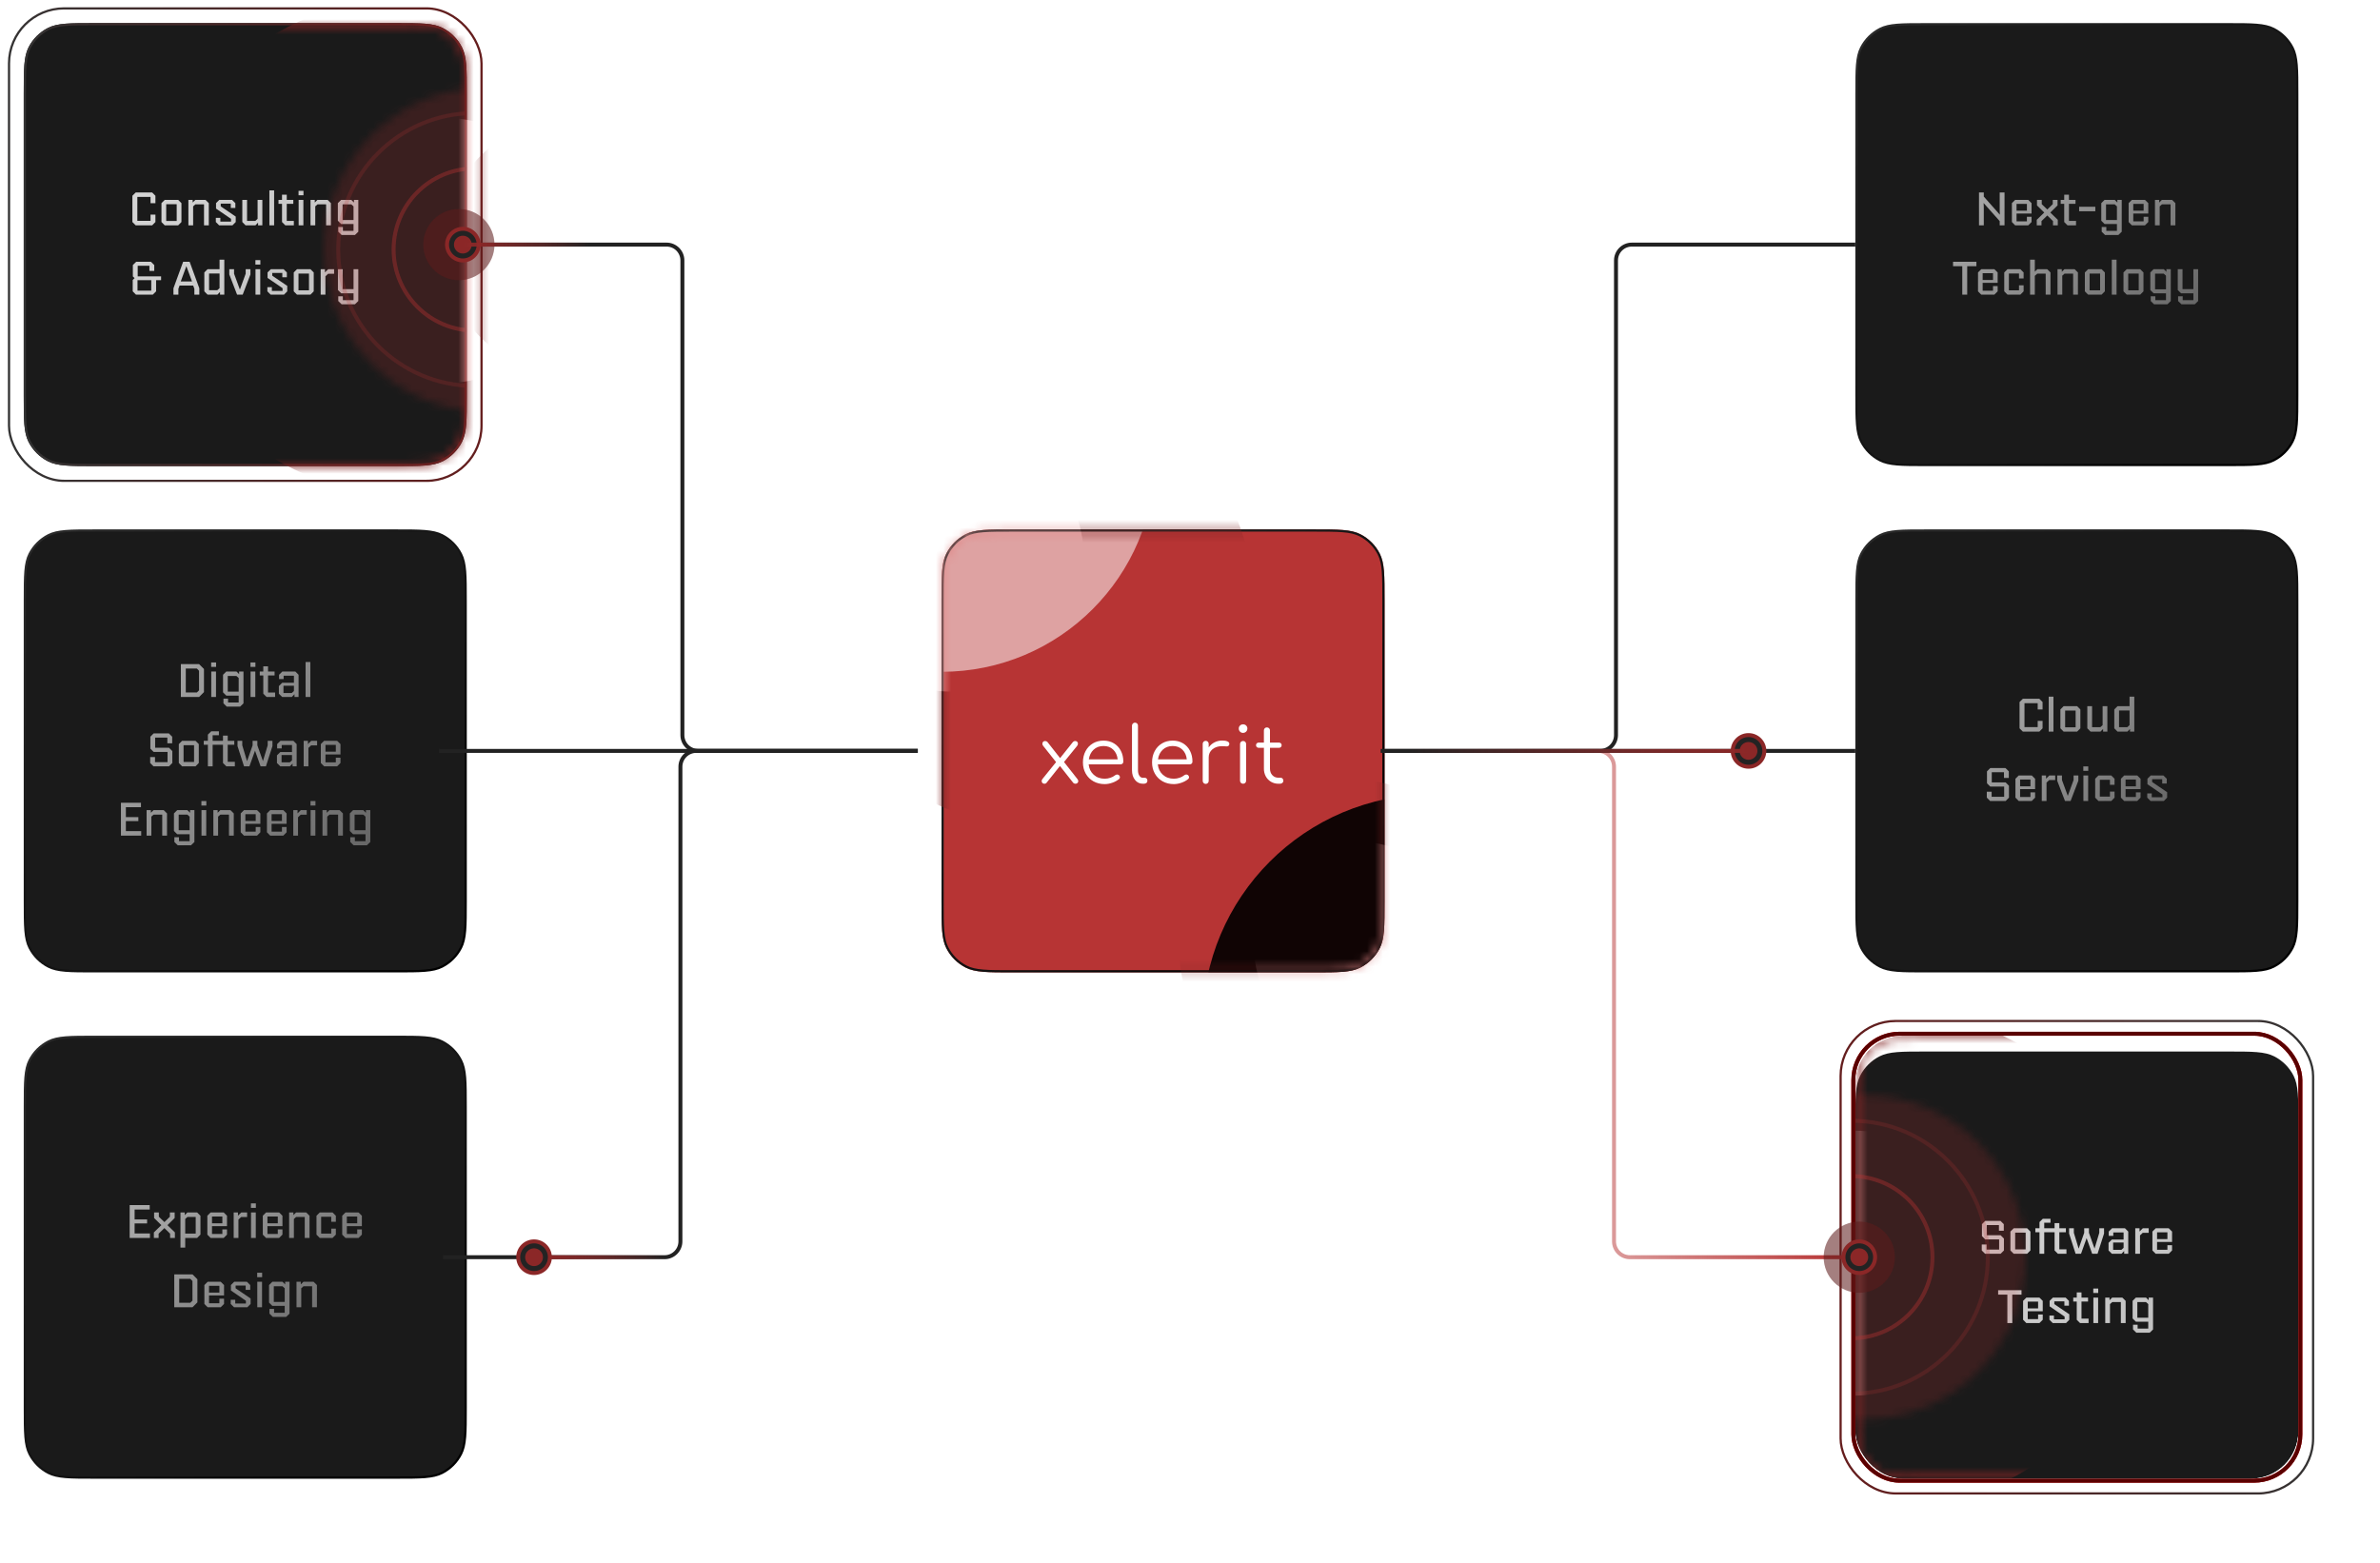
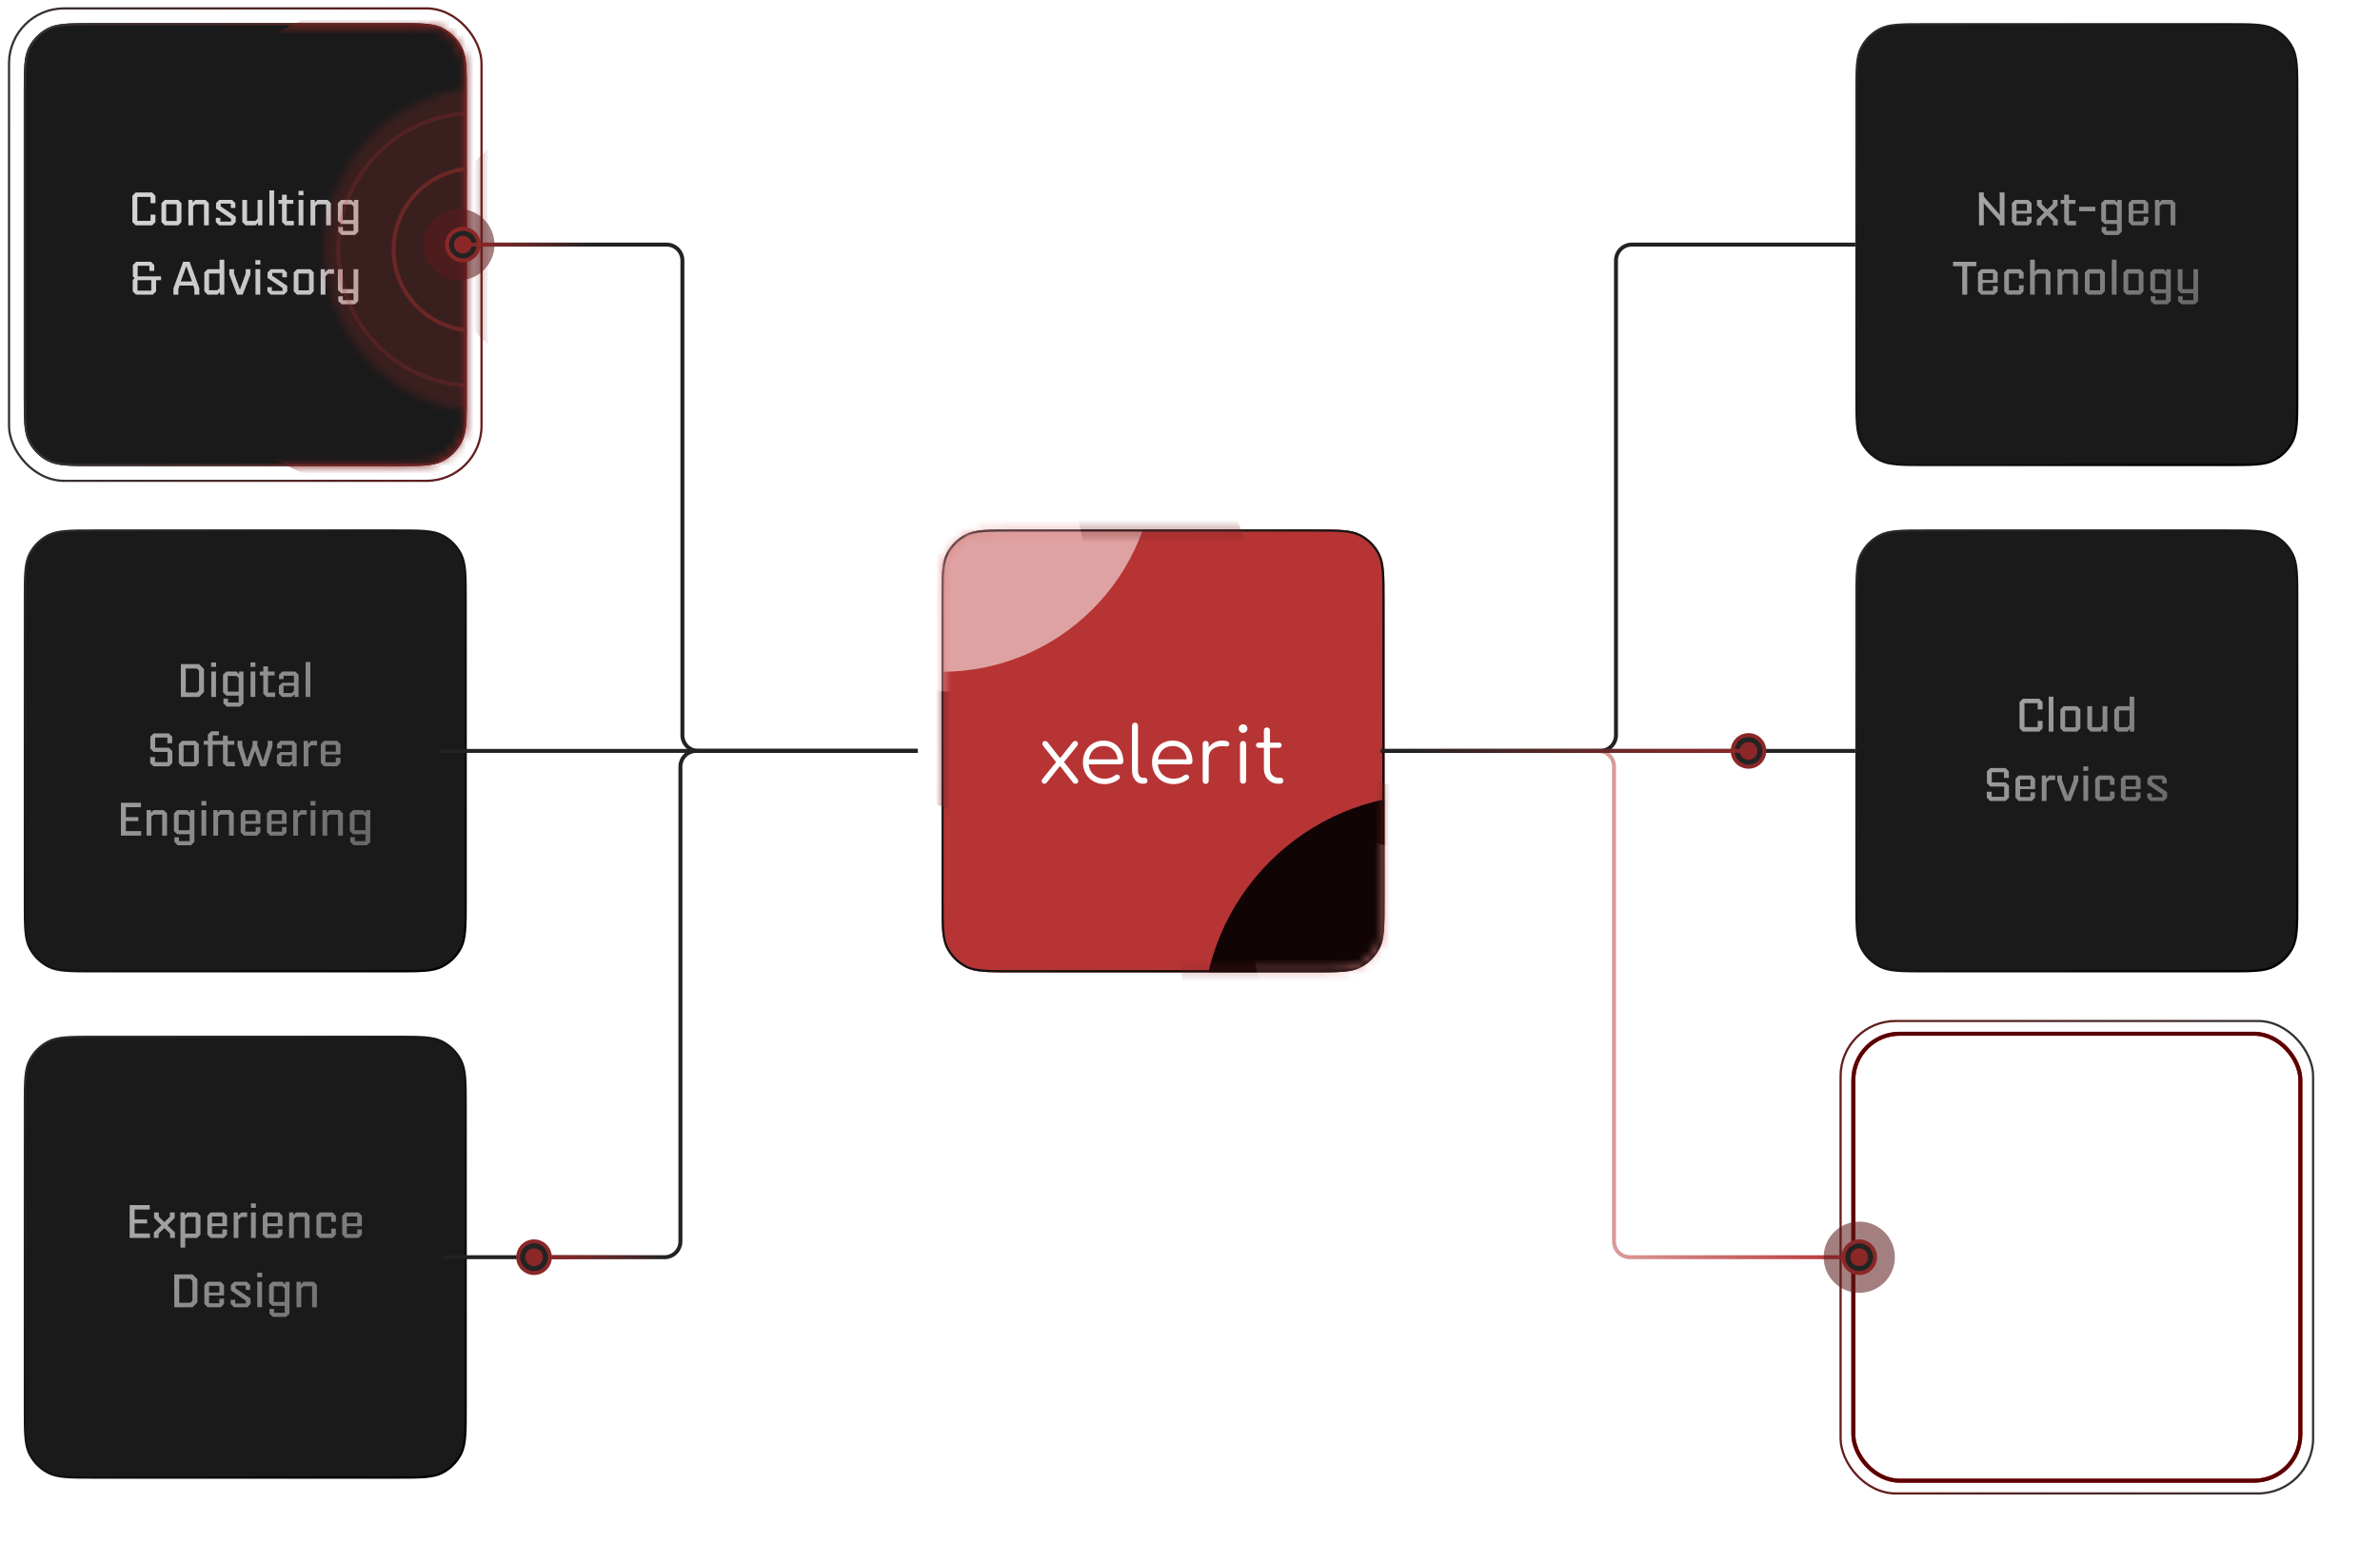
<svg xmlns="http://www.w3.org/2000/svg" width="309" height="203" viewBox="0 0 309 203" fill="none">
  <rect x="1.171" y="1.089" width="61.345" height="61.345" rx="7.149" stroke="url(#paint0_linear_5236_65649)" stroke-width="0.288" />
  <path d="M19.612 25.995C19.612 25.256 20.203 24.769 21.091 24.769C21.886 24.769 22.41 25.212 22.477 25.952H22.028C21.978 25.453 21.639 25.169 21.085 25.169C20.462 25.169 20.055 25.49 20.055 25.989C20.055 26.377 20.283 26.624 20.746 26.741L21.504 26.926C22.194 27.092 22.551 27.487 22.551 28.084C22.551 28.849 21.96 29.336 21.048 29.336C20.191 29.336 19.612 28.886 19.556 28.165H20.012C20.037 28.627 20.444 28.929 21.048 28.929C21.695 28.929 22.108 28.615 22.108 28.109C22.108 27.715 21.886 27.456 21.411 27.345L20.666 27.16C19.975 26.994 19.612 26.599 19.612 25.995ZM23.294 27.77C23.294 26.858 23.935 26.199 24.81 26.199C25.685 26.199 26.326 26.858 26.326 27.77C26.326 28.676 25.685 29.336 24.81 29.336C23.935 29.336 23.294 28.676 23.294 27.77ZM23.725 27.764C23.725 28.467 24.169 28.954 24.81 28.954C25.445 28.954 25.895 28.467 25.895 27.764C25.895 27.074 25.445 26.581 24.81 26.581C24.169 26.581 23.725 27.074 23.725 27.764ZM29.725 29.262H29.306V26.636H27.777V29.262H27.352V26.636H26.896V26.279H27.352V25.699C27.352 25.028 27.716 24.769 28.16 24.769C28.264 24.769 28.394 24.775 28.492 24.793V25.163H28.233C27.876 25.163 27.777 25.348 27.777 25.699V26.279H29.306V25.336H29.725V26.279H30.323V26.636H29.725V29.262ZM31.752 29.262L30.765 26.279H31.203L31.788 28.078C31.856 28.276 31.912 28.479 31.973 28.719C32.023 28.479 32.121 28.177 32.152 28.078L32.744 26.279H33.181L33.767 28.078C33.822 28.239 33.896 28.497 33.952 28.719C34.013 28.473 34.026 28.399 34.13 28.078L34.722 26.279H35.166L34.155 29.262H33.742L33.126 27.388C33.052 27.166 33.003 26.981 32.966 26.803C32.922 26.963 32.873 27.142 32.793 27.388L32.177 29.262H31.752ZM36.668 29.336C36.033 29.336 35.657 28.978 35.657 28.454C35.657 27.906 36.076 27.561 36.773 27.505L37.759 27.425V27.326C37.759 26.741 37.408 26.556 36.97 26.556C36.452 26.556 36.144 26.79 36.144 27.191H35.756C35.756 26.587 36.249 26.199 36.982 26.199C37.673 26.199 38.178 26.544 38.178 27.333V29.262H37.821L37.765 28.738C37.58 29.114 37.173 29.336 36.668 29.336ZM36.767 28.991C37.395 28.991 37.759 28.553 37.759 27.906V27.746L36.877 27.813C36.317 27.863 36.089 28.109 36.089 28.442C36.089 28.806 36.36 28.991 36.767 28.991ZM40.837 26.242V26.624H40.603C40.054 26.624 39.703 26.994 39.703 27.561V29.262H39.278V26.279H39.678L39.709 26.741C39.826 26.421 40.141 26.211 40.56 26.211C40.652 26.211 40.732 26.217 40.837 26.242ZM42.786 29.336C41.911 29.336 41.325 28.707 41.325 27.77C41.325 26.84 41.904 26.199 42.755 26.199C43.562 26.199 44.111 26.772 44.111 27.616V27.826H41.738C41.769 28.553 42.151 28.972 42.792 28.972C43.279 28.972 43.593 28.762 43.704 28.368H44.111C43.951 28.997 43.488 29.336 42.786 29.336ZM42.755 26.562C42.194 26.562 41.824 26.932 41.75 27.517H43.686C43.686 26.944 43.316 26.562 42.755 26.562ZM21.683 34.256V33.849H24.845V34.256H23.483V38.262H23.039V34.256H21.683ZM26.404 38.336C25.529 38.336 24.943 37.707 24.943 36.77C24.943 35.84 25.523 35.199 26.373 35.199C27.18 35.199 27.729 35.772 27.729 36.616V36.826H25.356C25.387 37.553 25.769 37.972 26.41 37.972C26.897 37.972 27.211 37.763 27.322 37.368H27.729C27.569 37.997 27.106 38.336 26.404 38.336ZM26.373 35.562C25.812 35.562 25.442 35.932 25.368 36.517H27.304C27.304 35.944 26.934 35.562 26.373 35.562ZM28.403 37.423H28.809C28.809 37.769 29.068 37.984 29.487 37.984C29.95 37.984 30.221 37.787 30.221 37.467C30.221 37.22 30.098 37.078 29.746 36.992L29.235 36.863C28.717 36.733 28.464 36.462 28.464 36.055C28.464 35.531 28.902 35.199 29.543 35.199C30.172 35.199 30.578 35.544 30.597 36.098H30.184C30.172 35.753 29.931 35.55 29.531 35.55C29.111 35.55 28.877 35.729 28.877 36.049C28.877 36.277 29.038 36.437 29.364 36.517L29.876 36.647C30.393 36.776 30.628 37.017 30.628 37.448C30.628 37.984 30.172 38.336 29.494 38.336C28.822 38.336 28.403 37.978 28.403 37.423ZM32.258 38.262H31.839V35.636H31.241V35.279H31.839V34.336H32.258V35.279H32.856V35.636H32.258V38.262ZM33.866 34.459C33.694 34.459 33.552 34.317 33.552 34.145C33.552 33.972 33.694 33.824 33.866 33.824C34.039 33.824 34.187 33.972 34.187 34.145C34.187 34.317 34.039 34.459 33.866 34.459ZM33.657 38.262V35.279H34.082V38.262H33.657ZM35.64 38.262H35.215V35.279H35.585L35.647 35.796C35.844 35.414 36.238 35.199 36.67 35.199C37.489 35.199 37.828 35.685 37.828 36.437V38.262H37.403V36.53C37.403 35.833 37.089 35.587 36.596 35.587C35.986 35.587 35.64 36.031 35.64 36.702V38.262ZM38.719 36.684C38.719 35.87 39.243 35.199 40.118 35.199C40.636 35.199 41.03 35.439 41.221 35.877L41.265 35.279H41.634V38.169C41.634 39.057 41.067 39.636 40.192 39.636C39.428 39.636 38.892 39.205 38.775 38.484H39.2C39.292 38.964 39.662 39.248 40.198 39.248C40.809 39.248 41.215 38.835 41.215 38.212V37.504C41.012 37.923 40.599 38.169 40.087 38.169C39.237 38.169 38.719 37.498 38.719 36.684ZM39.144 36.678C39.144 37.288 39.52 37.787 40.149 37.787C40.796 37.787 41.178 37.319 41.178 36.678C41.178 36.043 40.809 35.575 40.155 35.575C39.514 35.575 39.144 36.074 39.144 36.678Z" fill="url(#paint1_linear_5236_65649)" />
  <g clip-path="url(#clip0_5236_65649)">
    <path d="M122.238 77.945C122.238 74.723 122.238 73.113 122.865 71.882C123.416 70.8 124.296 69.92 125.379 69.368C126.609 68.741 128.22 68.741 131.442 68.741H170.558C173.779 68.741 175.39 68.741 176.621 69.368C177.703 69.92 178.583 70.8 179.135 71.882C179.762 73.113 179.762 74.723 179.762 77.945V117.061C179.762 120.283 179.762 121.894 179.135 123.124C178.583 124.207 177.703 125.087 176.621 125.638C175.39 126.265 173.779 126.265 170.558 126.265H131.442C128.22 126.265 126.609 126.265 125.379 125.638C124.296 125.087 123.416 124.207 122.865 123.124C122.238 121.894 122.238 120.283 122.238 117.061V77.945Z" fill="#B73434" />
    <path d="M171.555 91.777H160.105V103.132H171.555V91.777Z" fill="#B73434" />
    <path d="M139.995 101.429C139.995 101.474 139.986 101.519 139.968 101.56C139.949 101.601 139.922 101.638 139.888 101.668C139.823 101.729 139.737 101.764 139.647 101.764C139.577 101.766 139.507 101.753 139.443 101.724C139.38 101.69 139.327 101.641 139.289 101.581L137.612 99.463L135.874 101.643C135.842 101.684 135.799 101.717 135.751 101.738C135.703 101.759 135.65 101.769 135.598 101.765C135.551 101.767 135.505 101.76 135.461 101.743C135.418 101.727 135.378 101.701 135.345 101.669C135.311 101.637 135.285 101.598 135.267 101.555C135.25 101.513 135.241 101.467 135.242 101.42C135.239 101.319 135.276 101.221 135.344 101.146L137.113 98.957L135.436 96.847C135.368 96.772 135.331 96.674 135.334 96.574C135.331 96.481 135.364 96.39 135.426 96.32C135.46 96.285 135.502 96.258 135.548 96.24C135.594 96.223 135.643 96.216 135.693 96.219C135.747 96.218 135.801 96.229 135.852 96.249C135.902 96.27 135.948 96.301 135.986 96.339L137.633 98.438L139.258 96.4C139.354 96.279 139.466 96.218 139.596 96.218C139.643 96.216 139.689 96.223 139.733 96.24C139.776 96.256 139.816 96.281 139.85 96.314C139.883 96.346 139.909 96.385 139.927 96.428C139.944 96.471 139.953 96.516 139.952 96.563C139.95 96.671 139.91 96.774 139.839 96.857L138.144 98.945L139.882 101.156C139.95 101.232 139.989 101.328 139.995 101.429Z" fill="white" />
    <path d="M144.616 96.517C145.004 96.749 145.317 97.085 145.521 97.485C145.736 97.897 145.843 98.367 145.843 98.895C145.845 98.942 145.837 98.99 145.82 99.035C145.802 99.079 145.775 99.12 145.741 99.153C145.705 99.186 145.663 99.211 145.617 99.228C145.571 99.244 145.523 99.252 145.474 99.249H141.344C141.399 99.804 141.617 100.253 141.999 100.598C142.38 100.943 142.858 101.115 143.43 101.115C143.683 101.114 143.933 101.071 144.171 100.988C144.39 100.921 144.593 100.812 144.77 100.669C144.848 100.605 144.945 100.569 145.046 100.567C145.128 100.57 145.207 100.599 145.271 100.649C145.312 100.682 145.345 100.724 145.368 100.771C145.391 100.819 145.403 100.87 145.404 100.923C145.404 100.967 145.393 101.011 145.374 101.051C145.354 101.092 145.326 101.127 145.292 101.156C145.036 101.362 144.745 101.522 144.433 101.627C144.113 101.747 143.773 101.811 143.431 101.815C142.886 101.815 142.399 101.695 141.969 101.455C141.545 101.22 141.196 100.873 140.962 100.451C140.72 100.022 140.599 99.536 140.599 98.995C140.599 98.447 140.713 97.959 140.941 97.529C141.157 97.114 141.486 96.767 141.891 96.527C142.297 96.287 142.759 96.168 143.277 96.167C143.781 96.167 144.227 96.284 144.616 96.517ZM141.988 97.343C141.647 97.661 141.44 98.08 141.365 98.601H145.109C145.054 98.08 144.863 97.661 144.536 97.343C144.209 97.026 143.789 96.867 143.278 96.867C142.759 96.867 142.329 97.026 141.988 97.343Z" fill="white" />
    <path d="M147.362 101.272C147.1 100.944 146.968 100.524 146.968 100.01V94.23C146.966 94.178 146.975 94.126 146.994 94.078C147.014 94.03 147.043 93.987 147.081 93.951C147.135 93.895 147.205 93.857 147.282 93.841C147.358 93.826 147.438 93.834 147.51 93.864C147.582 93.894 147.643 93.945 147.685 94.01C147.727 94.076 147.748 94.152 147.745 94.23V100.01C147.745 100.301 147.804 100.537 147.923 100.72C148.042 100.902 148.193 100.994 148.378 100.993H148.634C148.68 100.992 148.726 101 148.769 101.019C148.811 101.037 148.849 101.065 148.879 101.1C148.943 101.179 148.976 101.278 148.971 101.379C148.973 101.432 148.962 101.485 148.94 101.533C148.918 101.582 148.885 101.624 148.843 101.658C148.749 101.732 148.631 101.769 148.511 101.764H148.378C148.181 101.768 147.987 101.725 147.81 101.64C147.633 101.554 147.479 101.428 147.362 101.272Z" fill="white" />
    <path d="M153.594 96.517C153.981 96.749 154.294 97.085 154.498 97.485C154.712 97.897 154.819 98.367 154.819 98.895C154.822 98.942 154.814 98.99 154.796 99.035C154.778 99.079 154.752 99.12 154.717 99.153C154.681 99.186 154.639 99.211 154.593 99.228C154.548 99.244 154.499 99.252 154.45 99.249H150.322C150.376 99.804 150.594 100.253 150.976 100.598C151.358 100.943 151.835 101.115 152.406 101.115C152.659 101.114 152.909 101.071 153.148 100.988C153.366 100.921 153.569 100.812 153.746 100.669C153.824 100.605 153.921 100.569 154.022 100.567C154.104 100.57 154.183 100.598 154.247 100.649C154.288 100.682 154.321 100.724 154.344 100.771C154.367 100.819 154.379 100.87 154.38 100.923C154.38 100.967 154.369 101.011 154.35 101.051C154.331 101.092 154.303 101.127 154.268 101.156C154.012 101.362 153.721 101.522 153.409 101.627C153.088 101.747 152.749 101.811 152.406 101.815C151.861 101.815 151.374 101.695 150.945 101.455C150.52 101.22 150.171 100.873 149.937 100.451C149.695 100.022 149.574 99.536 149.574 98.995C149.574 98.447 149.688 97.959 149.917 97.529C150.133 97.113 150.462 96.766 150.868 96.526C151.273 96.286 151.735 96.166 152.253 96.166C152.758 96.167 153.205 96.284 153.594 96.517ZM150.966 97.343C150.625 97.661 150.417 98.08 150.343 98.601H154.085C154.03 98.08 153.839 97.661 153.513 97.343C153.186 97.026 152.766 96.867 152.255 96.867C151.736 96.867 151.307 97.026 150.966 97.343Z" fill="white" />
    <path d="M159.356 96.269C159.523 96.343 159.606 96.448 159.606 96.583C159.607 96.614 159.604 96.644 159.596 96.674C159.58 96.752 159.534 96.821 159.468 96.867C159.394 96.904 159.311 96.922 159.228 96.918C159.167 96.918 159.061 96.911 158.911 96.897C158.83 96.889 158.748 96.886 158.666 96.887C158.154 96.887 157.737 97.022 157.413 97.293C157.089 97.563 156.927 97.914 156.927 98.347V101.379C156.931 101.431 156.923 101.484 156.905 101.533C156.886 101.583 156.858 101.628 156.822 101.666C156.786 101.705 156.742 101.735 156.693 101.756C156.644 101.777 156.592 101.788 156.539 101.788C156.486 101.788 156.433 101.777 156.384 101.756C156.336 101.735 156.292 101.705 156.255 101.666C156.219 101.628 156.191 101.583 156.173 101.533C156.155 101.484 156.147 101.431 156.15 101.379V96.603C156.147 96.551 156.155 96.498 156.173 96.449C156.191 96.399 156.219 96.354 156.255 96.316C156.292 96.278 156.336 96.247 156.384 96.226C156.433 96.205 156.486 96.195 156.539 96.195C156.592 96.195 156.644 96.205 156.693 96.226C156.742 96.247 156.786 96.278 156.822 96.316C156.858 96.354 156.886 96.399 156.905 96.449C156.923 96.498 156.931 96.551 156.927 96.603V97.049C157.12 96.77 157.38 96.543 157.684 96.39C157.991 96.235 158.331 96.155 158.676 96.157C158.962 96.157 159.189 96.194 159.356 96.269Z" fill="white" />
    <path d="M160.991 95C160.94 94.948 160.899 94.886 160.872 94.818C160.844 94.749 160.831 94.677 160.833 94.603C160.83 94.529 160.843 94.455 160.871 94.387C160.9 94.318 160.942 94.257 160.997 94.206C161.105 94.105 161.249 94.05 161.397 94.054C161.542 94.052 161.682 94.106 161.786 94.206C161.84 94.257 161.883 94.318 161.911 94.387C161.939 94.455 161.952 94.529 161.95 94.603C161.95 94.677 161.936 94.75 161.908 94.818C161.88 94.886 161.839 94.949 161.786 95.001C161.733 95.053 161.671 95.094 161.602 95.122C161.533 95.15 161.46 95.164 161.385 95.163C161.312 95.165 161.239 95.151 161.171 95.123C161.103 95.095 161.042 95.053 160.991 95ZM161.109 101.652C161.072 101.614 161.043 101.57 161.023 101.521C161.004 101.473 160.995 101.42 160.997 101.368V96.613C160.995 96.561 161.003 96.508 161.023 96.459C161.042 96.41 161.071 96.365 161.109 96.328C161.147 96.29 161.192 96.261 161.241 96.242C161.291 96.223 161.344 96.214 161.397 96.216C161.449 96.214 161.501 96.223 161.55 96.242C161.598 96.261 161.642 96.29 161.679 96.328C161.751 96.404 161.789 96.507 161.786 96.612V101.369C161.788 101.421 161.779 101.473 161.761 101.521C161.742 101.57 161.714 101.615 161.679 101.653C161.642 101.69 161.598 101.719 161.55 101.738C161.501 101.757 161.449 101.766 161.397 101.764C161.344 101.766 161.291 101.757 161.242 101.738C161.192 101.719 161.147 101.69 161.109 101.653V101.652Z" fill="white" />
    <path d="M166.518 101.095C166.588 101.173 166.624 101.275 166.621 101.379C166.621 101.431 166.611 101.482 166.59 101.529C166.568 101.576 166.537 101.618 166.498 101.653C166.414 101.728 166.304 101.768 166.191 101.764H165.978C165.642 101.77 165.311 101.683 165.022 101.514C164.732 101.345 164.495 101.1 164.337 100.806C164.174 100.498 164.091 100.155 164.097 99.807V97.1H163.43C163.382 97.103 163.335 97.095 163.29 97.079C163.245 97.062 163.204 97.036 163.17 97.004C163.138 96.972 163.113 96.935 163.096 96.894C163.079 96.853 163.071 96.809 163.072 96.765C163.071 96.719 163.078 96.674 163.095 96.631C163.112 96.589 163.137 96.55 163.17 96.517C163.204 96.484 163.245 96.459 163.29 96.442C163.335 96.426 163.382 96.418 163.43 96.421H164.095V94.849C164.091 94.744 164.13 94.642 164.202 94.565C164.238 94.528 164.282 94.499 164.331 94.48C164.379 94.46 164.431 94.452 164.483 94.454C164.536 94.451 164.59 94.46 164.639 94.479C164.689 94.498 164.734 94.528 164.771 94.565C164.809 94.602 164.839 94.647 164.858 94.696C164.877 94.745 164.886 94.798 164.884 94.851V96.422H166.041C166.089 96.42 166.136 96.427 166.181 96.444C166.226 96.46 166.267 96.486 166.301 96.519C166.334 96.551 166.359 96.59 166.376 96.633C166.392 96.675 166.4 96.721 166.398 96.767C166.4 96.811 166.392 96.855 166.375 96.896C166.358 96.937 166.333 96.974 166.301 97.005C166.267 97.038 166.226 97.063 166.181 97.08C166.136 97.096 166.089 97.104 166.041 97.102H164.884V99.808C164.884 100.153 164.986 100.436 165.191 100.655C165.395 100.875 165.658 100.984 165.978 100.983H166.254C166.304 100.982 166.353 100.991 166.399 101.01C166.444 101.03 166.485 101.058 166.518 101.095Z" fill="white" />
    <g filter="url(#filter0_f_5236_65649)">
      <circle cx="122.238" cy="59.496" r="27.735" fill="#DEA2A2" />
    </g>
    <g filter="url(#filter1_f_5236_65649)">
      <circle cx="185.925" cy="132.941" r="29.789" fill="#100404" />
    </g>
  </g>
  <path d="M122.382 77.945C122.382 76.332 122.382 75.131 122.459 74.179C122.537 73.228 122.691 72.539 122.993 71.947C123.531 70.892 124.389 70.034 125.444 69.496C126.036 69.195 126.725 69.041 127.675 68.963C128.627 68.885 129.828 68.885 131.442 68.885H170.558C172.171 68.885 173.372 68.885 174.324 68.963C175.275 69.041 175.964 69.195 176.555 69.496C177.611 70.034 178.469 70.892 179.006 71.947C179.308 72.539 179.462 73.228 179.54 74.179C179.618 75.131 179.618 76.332 179.618 77.945V117.061C179.618 118.674 179.618 119.876 179.54 120.828C179.462 121.778 179.308 122.467 179.006 123.059C178.469 124.114 177.611 124.972 176.555 125.51C175.964 125.811 175.275 125.966 174.324 126.043C173.372 126.121 172.171 126.121 170.558 126.121H131.442C129.828 126.121 128.627 126.121 127.675 126.043C126.725 125.966 126.036 125.811 125.444 125.51C124.389 124.972 123.531 124.114 122.993 123.059C122.691 122.467 122.537 121.778 122.459 120.828C122.382 119.876 122.382 118.674 122.382 117.061V77.945Z" stroke="url(#paint2_linear_5236_65649)" stroke-width="0.288" />
  <mask id="mask0_5236_65649" style="mask-type:alpha" maskUnits="userSpaceOnUse" x="122" y="68" width="58" height="59">
    <path d="M122.495 77.945C122.495 76.33 122.495 75.134 122.572 74.188C122.649 73.244 122.802 72.572 123.094 71.999C123.62 70.965 124.461 70.124 125.495 69.597C126.068 69.305 126.741 69.153 127.684 69.076C128.631 68.998 129.827 68.998 131.442 68.998H170.558C172.173 68.998 173.369 68.998 174.315 69.076C175.258 69.153 175.931 69.305 176.504 69.597C177.538 70.124 178.379 70.965 178.906 71.999C179.198 72.572 179.35 73.244 179.427 74.188C179.505 75.134 179.505 76.33 179.505 77.945V117.061C179.505 118.676 179.505 119.872 179.427 120.818C179.35 121.762 179.198 122.435 178.906 123.008C178.379 124.042 177.538 124.882 176.504 125.409C175.931 125.701 175.258 125.854 174.315 125.931C173.369 126.008 172.173 126.008 170.558 126.008H131.442C129.827 126.008 128.631 126.008 127.684 125.931C126.741 125.854 126.068 125.701 125.495 125.409C124.461 124.882 123.62 124.042 123.094 123.008C122.802 122.435 122.649 121.762 122.572 120.818C122.495 119.872 122.495 118.676 122.495 117.061V77.945Z" stroke="url(#paint3_linear_5236_65649)" stroke-width="0.514" />
  </mask>
  <g mask="url(#mask0_5236_65649)">
    <g filter="url(#filter2_f_5236_65649)">
      <circle cx="134.05" cy="78.5" r="28.762" fill="#822525" />
    </g>
    <g opacity="0.8" filter="url(#filter3_f_5236_65649)">
      <circle cx="123.522" cy="72.594" r="17.206" fill="#F9A5A5" />
    </g>
    <g opacity="0.6" filter="url(#filter4_f_5236_65649)">
      <circle cx="174.626" cy="122.67" r="21.571" fill="#822525" />
    </g>
    <g opacity="0.56" filter="url(#filter5_f_5236_65649)">
      <circle cx="176.424" cy="122.927" r="13.611" fill="#F9A5A5" />
    </g>
  </g>
  <g filter="url(#filter6_f_5236_65649)">
    <rect x="240.624" y="134.227" width="58.037" height="58.037" rx="6.009" stroke="#C60E0E" stroke-width="0.514" />
  </g>
  <g filter="url(#filter7_f_5236_65649)">
    <rect x="240.624" y="134.227" width="58.037" height="58.037" rx="6.009" stroke="#5A0000" stroke-width="0.514" />
  </g>
  <path d="M241.025 77.945C241.025 76.332 241.025 75.131 241.103 74.179C241.18 73.228 241.335 72.539 241.636 71.947C242.174 70.892 243.032 70.034 244.087 69.496C244.679 69.195 245.368 69.041 246.318 68.963C247.27 68.885 248.471 68.885 250.085 68.885H289.201C290.814 68.885 292.015 68.885 292.967 68.963C293.918 69.041 294.607 69.195 295.199 69.496C296.254 70.034 297.112 70.892 297.65 71.947C297.951 72.539 298.105 73.228 298.183 74.179C298.261 75.131 298.261 76.332 298.261 77.945V117.061C298.261 118.674 298.261 119.876 298.183 120.828C298.105 121.778 297.951 122.467 297.65 123.059C297.112 124.114 296.254 124.972 295.199 125.51C294.607 125.811 293.918 125.966 292.967 126.043C292.015 126.121 290.814 126.121 289.201 126.121H250.085C248.471 126.121 247.27 126.121 246.318 126.043C245.368 125.966 244.679 125.811 244.087 125.51C243.032 124.972 242.174 124.114 241.636 123.059C241.335 122.467 241.18 121.778 241.103 120.828C241.025 119.876 241.025 118.674 241.025 117.061V77.945Z" fill="#1A1A1A" />
  <path d="M241.025 77.945C241.025 76.332 241.025 75.131 241.103 74.179C241.18 73.228 241.335 72.539 241.636 71.947C242.174 70.892 243.032 70.034 244.087 69.496C244.679 69.195 245.368 69.041 246.318 68.963C247.27 68.885 248.471 68.885 250.085 68.885H289.201C290.814 68.885 292.015 68.885 292.967 68.963C293.918 69.041 294.607 69.195 295.199 69.496C296.254 70.034 297.112 70.892 297.65 71.947C297.951 72.539 298.105 73.228 298.183 74.179C298.261 75.131 298.261 76.332 298.261 77.945V117.061C298.261 118.674 298.261 119.876 298.183 120.828C298.105 121.778 297.951 122.467 297.65 123.059C297.112 124.114 296.254 124.972 295.199 125.51C294.607 125.811 293.918 125.966 292.967 126.043C292.015 126.121 290.814 126.121 289.201 126.121H250.085C248.471 126.121 247.27 126.121 246.318 126.043C245.368 125.966 244.679 125.811 244.087 125.51C243.032 124.972 242.174 124.114 241.636 123.059C241.335 122.467 241.18 121.778 241.103 120.828C241.025 119.876 241.025 118.674 241.025 117.061V77.945Z" stroke="url(#paint4_linear_5236_65649)" stroke-width="0.288" />
  <path d="M264.766 95.003H262.634L262.202 94.572V91.157L262.634 90.732H264.766L265.192 91.157V92.125H264.557V91.311H262.843V94.417H264.557V93.61H265.192V94.572L264.766 95.003ZM266.604 95.003H265.988V90.461H266.604V95.003ZM267.93 91.693H269.674L270.099 92.118V94.572L269.674 95.003H267.93L267.504 94.572V92.118L267.93 91.693ZM269.483 94.436V92.26H268.121V94.436H269.483ZM272.703 95.003H271.427L271.001 94.572V91.693H271.618V94.424H272.69L272.986 94.159V91.693H273.602V95.003H273.048V94.652L272.703 95.003ZM276.483 90.461H277.099V95.003H276.544V94.652L276.199 95.003H274.929L274.504 94.572V92.118L274.929 91.693H276.483V90.461ZM275.12 94.424H276.187L276.483 94.159V92.254H275.12V94.424ZM260.396 104.003H258.38L257.949 103.572V102.801H258.578V103.461H260.205V102.135H258.399L257.974 101.71V100.157L258.399 99.732H260.377L260.809 100.157V101.014H260.18V100.274H258.596V101.593H260.396L260.827 102.025V103.572L260.396 104.003ZM263.617 103.485V102.887H264.221V103.572L263.789 104.003H262.094L261.669 103.572V101.119L262.094 100.693H263.789L264.221 101.119V102.468H262.273V103.485H263.617ZM263.617 101.217H262.273V102.098H263.617V101.217ZM265.704 104.003H265.088V100.693H265.643V101.112L266.068 100.693H266.832V101.285H266.056L265.704 101.618V104.003ZM268.83 104.003H268.103L267.092 101.377V100.693H267.708V101.279L268.466 103.343L269.218 101.279V100.693H269.835V101.377L268.83 104.003ZM271.122 100.095H270.481V99.516H271.122V100.095ZM271.11 104.003H270.493V100.693H271.11V104.003ZM273.938 103.436V102.789H274.536V103.572L274.111 104.003H272.447L272.021 103.572V101.119L272.447 100.693H274.111L274.536 101.119V101.901H273.938V101.254H272.625V103.436H273.938ZM277.309 103.485V102.887H277.913V103.572L277.482 104.003H275.787L275.362 103.572V101.119L275.787 100.693H277.482L277.913 101.119V102.468H275.966V103.485H277.309ZM277.309 101.217H275.966V102.098H277.309V101.217ZM280.753 103.516V103.159L278.805 101.827V101.119L279.231 100.693H280.882L281.314 101.119V101.741H280.722V101.18H279.416V101.538L281.363 102.863V103.572L280.938 104.003H279.212L278.781 103.572V103.029H279.366V103.516H280.753Z" fill="url(#paint5_linear_5236_65649)" />
  <path d="M3.225 77.945C3.225 76.332 3.225 75.131 3.303 74.179C3.381 73.228 3.535 72.539 3.837 71.947C4.374 70.892 5.232 70.034 6.288 69.496C6.879 69.195 7.569 69.041 8.519 68.963C9.471 68.885 10.672 68.885 12.285 68.885H51.401C53.015 68.885 54.216 68.885 55.168 68.963C56.118 69.041 56.808 69.195 57.399 69.496C58.455 70.034 59.312 70.892 59.85 71.947C60.152 72.539 60.306 73.228 60.384 74.179C60.461 75.131 60.462 76.332 60.462 77.945V117.061C60.462 118.674 60.461 119.876 60.384 120.828C60.306 121.778 60.152 122.467 59.85 123.059C59.312 124.114 58.455 124.972 57.399 125.51C56.808 125.811 56.118 125.966 55.168 126.043C54.216 126.121 53.015 126.121 51.401 126.121H12.285C10.672 126.121 9.471 126.121 8.519 126.043C7.569 125.966 6.879 125.811 6.288 125.51C5.232 124.972 4.374 124.114 3.837 123.059C3.535 122.467 3.381 121.778 3.303 120.828C3.225 119.876 3.225 118.674 3.225 117.061V77.945Z" fill="#1A1A1A" />
  <path d="M3.225 77.945C3.225 76.332 3.225 75.131 3.303 74.179C3.381 73.228 3.535 72.539 3.837 71.947C4.374 70.892 5.232 70.034 6.288 69.496C6.879 69.195 7.569 69.041 8.519 68.963C9.471 68.885 10.672 68.885 12.285 68.885H51.401C53.015 68.885 54.216 68.885 55.168 68.963C56.118 69.041 56.808 69.195 57.399 69.496C58.455 70.034 59.312 70.892 59.85 71.947C60.152 72.539 60.306 73.228 60.384 74.179C60.461 75.131 60.462 76.332 60.462 77.945V117.061C60.462 118.674 60.461 119.876 60.384 120.828C60.306 121.778 60.152 122.467 59.85 123.059C59.312 124.114 58.455 124.972 57.399 125.51C56.808 125.811 56.118 125.966 55.168 126.043C54.216 126.121 53.015 126.121 51.401 126.121H12.285C10.672 126.121 9.471 126.121 8.519 126.043C7.569 125.966 6.879 125.811 6.288 125.51C5.232 124.972 4.374 124.114 3.837 123.059C3.535 122.467 3.381 121.778 3.303 120.828C3.225 119.876 3.225 118.674 3.225 117.061V77.945Z" stroke="url(#paint6_linear_5236_65649)" stroke-width="0.288" />
  <path d="M25.848 90.503H23.481V86.232H25.848L26.482 86.867V89.868L25.848 90.503ZM24.122 86.811V89.917H25.564L25.841 89.64V87.095L25.564 86.811H24.122ZM28.056 86.595H27.415V86.016H28.056V86.595ZM28.044 90.503H27.427V87.193H28.044V90.503ZM29.011 90.713H29.609V91.218H30.989V90.324H29.381L28.956 89.899V87.618L29.381 87.193H30.7L31.045 87.538V87.193H31.612V91.329L31.174 91.754H29.442L29.011 91.329V90.713ZM29.572 87.773V89.806H30.989V88.038L30.694 87.773H29.572ZM33.16 86.595H32.519V86.016H33.16V86.595ZM33.148 90.503H32.531V87.193H33.148V90.503ZM35.718 90.503H34.614L34.183 90.072V87.705H33.727V87.193H34.183V86.522H34.799V87.193H35.65V87.705H34.799V89.924H35.718V90.503ZM38.765 87.618V90.503H38.235V90.145L37.883 90.503H36.639L36.207 90.072V89.085L36.639 88.654H38.161V87.736H36.823V88.179H36.232V87.618L36.663 87.193H38.34L38.765 87.618ZM38.161 89.042H36.805V89.991H37.871L38.161 89.733V89.042ZM40.292 90.503H39.675V85.961H40.292V90.503ZM21.943 99.503H19.928L19.497 99.072V98.301H20.125V98.961H21.752V97.635H19.947L19.521 97.21V95.657L19.947 95.232H21.925L22.356 95.657V96.514H21.728V95.774H20.144V97.093H21.943L22.375 97.525V99.072L21.943 99.503ZM23.642 96.193H25.386L25.811 96.618V99.072L25.386 99.503H23.642L23.217 99.072V96.618L23.642 96.193ZM25.195 98.936V96.76H23.833V98.936H25.195ZM27.608 99.503H26.991V96.705H26.455V96.193H26.991V95.386L27.423 94.961H28.421V95.472H27.608V96.193H28.951V95.522H29.567V96.193H30.418V96.705H29.567V98.924H30.492V99.503H29.383L28.951 99.072V96.705H27.608V99.503ZM32.384 99.503H31.681L30.837 96.877V96.193H31.453V96.779L32.075 98.837L32.797 96.779V96.193H33.413V96.779L34.14 98.825L34.756 96.779V96.193H35.373V96.877L34.528 99.503H33.832L33.111 97.475L32.384 99.503ZM38.515 96.618V99.503H37.985V99.145L37.634 99.503H36.389L35.957 99.072V98.085L36.389 97.654H37.911V96.736H36.574V97.179H35.982V96.618L36.413 96.193H38.09L38.515 96.618ZM37.911 98.042H36.555V98.991H37.621L37.911 98.733V98.042ZM40.042 99.503H39.426V96.193H39.98V96.612L40.406 96.193H41.17V96.785H40.393L40.042 97.118V99.503ZM43.6 98.985V98.387H44.204V99.072L43.773 99.503H42.078L41.652 99.072V96.618L42.078 96.193H43.773L44.204 96.618V97.968H42.256V98.985H43.6ZM43.6 96.717H42.256V97.599H43.6V96.717ZM18.333 108.503H15.701V104.232H18.302V104.811H16.343V106.099H17.963V106.617H16.343V107.917H18.333V108.503ZM19.65 108.503H19.034V105.193H19.589V105.538L19.934 105.193H21.253L21.684 105.619V108.503H21.062V105.773H19.946L19.65 106.038V108.503ZM22.64 108.712H23.238V109.218H24.619V108.324H23.01L22.585 107.899V105.619L23.01 105.193H24.329L24.674 105.538V105.193H25.241V109.329L24.803 109.754H23.072L22.64 109.329V108.712ZM23.201 105.773V107.806H24.619V106.038L24.323 105.773H23.201ZM26.789 104.595H26.148V104.016H26.789V104.595ZM26.777 108.503H26.16V105.193H26.777V108.503ZM28.317 108.503H27.701V105.193H28.256V105.538L28.601 105.193H29.92L30.351 105.619V108.503H29.729V105.773H28.613L28.317 106.038V108.503ZM33.199 107.985V107.387H33.803V108.072L33.372 108.503H31.677L31.252 108.072V105.619L31.677 105.193H33.372L33.803 105.619V106.968H31.856V107.985H33.199ZM33.199 105.717H31.856V106.598H33.199V105.717ZM36.606 107.985V107.387H37.21V108.072L36.779 108.503H35.084L34.658 108.072V105.619L35.084 105.193H36.779L37.21 105.619V106.968H35.262V107.985H36.606ZM36.606 105.717H35.262V106.598H36.606V105.717ZM38.694 108.503H38.077V105.193H38.632V105.612L39.057 105.193H39.822V105.785H39.045L38.694 106.118V108.503ZM40.957 104.595H40.316V104.016H40.957V104.595ZM40.945 108.503H40.329V105.193H40.945V108.503ZM42.486 108.503H41.869V105.193H42.424V105.538L42.769 105.193H44.088L44.52 105.619V108.503H43.897V105.773H42.781L42.486 106.038V108.503ZM45.475 108.712H46.073V109.218H47.454V108.324H45.845L45.42 107.899V105.619L45.845 105.193H47.164L47.509 105.538V105.193H48.076V109.329L47.639 109.754H45.907L45.475 109.329V108.712ZM46.036 105.773V107.806H47.454V106.038L47.158 105.773H46.036Z" fill="url(#paint7_linear_5236_65649)" />
  <path d="M241.025 12.204C241.025 10.591 241.025 9.389 241.103 8.437C241.18 7.487 241.335 6.798 241.636 6.206C242.174 5.151 243.032 4.293 244.087 3.755C244.679 3.454 245.368 3.299 246.318 3.222C247.27 3.144 248.471 3.144 250.085 3.144H289.201C290.814 3.144 292.015 3.144 292.967 3.222C293.918 3.299 294.607 3.454 295.199 3.755C296.254 4.293 297.112 5.151 297.65 6.206C297.951 6.798 298.105 7.487 298.183 8.437C298.261 9.389 298.261 10.591 298.261 12.204V51.32C298.261 52.933 298.261 54.134 298.183 55.086C298.105 56.037 297.951 56.726 297.65 57.318C297.112 58.373 296.254 59.231 295.199 59.769C294.607 60.07 293.918 60.224 292.967 60.302C292.015 60.38 290.814 60.38 289.201 60.38H250.085C248.471 60.38 247.27 60.38 246.318 60.302C245.368 60.224 244.679 60.07 244.087 59.769C243.032 59.231 242.174 58.373 241.636 57.318C241.335 56.726 241.18 56.037 241.103 55.086C241.025 54.134 241.025 52.933 241.025 51.32V12.204Z" fill="#1A1A1A" />
  <path d="M241.025 12.204C241.025 10.591 241.025 9.389 241.103 8.437C241.18 7.487 241.335 6.798 241.636 6.206C242.174 5.151 243.032 4.293 244.087 3.755C244.679 3.454 245.368 3.299 246.318 3.222C247.27 3.144 248.471 3.144 250.085 3.144H289.201C290.814 3.144 292.015 3.144 292.967 3.222C293.918 3.299 294.607 3.454 295.199 3.755C296.254 4.293 297.112 5.151 297.65 6.206C297.951 6.798 298.105 7.487 298.183 8.437C298.261 9.389 298.261 10.591 298.261 12.204V51.32C298.261 52.933 298.261 54.134 298.183 55.086C298.105 56.037 297.951 56.726 297.65 57.318C297.112 58.373 296.254 59.231 295.199 59.769C294.607 60.07 293.918 60.224 292.967 60.302C292.015 60.38 290.814 60.38 289.201 60.38H250.085C248.471 60.38 247.27 60.38 246.318 60.302C245.368 60.224 244.679 60.07 244.087 59.769C243.032 59.231 242.174 58.373 241.636 57.318C241.335 56.726 241.18 56.037 241.103 55.086C241.025 54.134 241.025 52.933 241.025 51.32V12.204Z" stroke="url(#paint8_linear_5236_65649)" stroke-width="0.288" />
  <path d="M257.56 29.262H256.938V24.991H257.56V25.527L259.649 27.881C259.645 27.782 259.639 27.672 259.631 27.548C259.627 27.421 259.625 27.31 259.625 27.215V24.991H260.253V29.262H259.625V28.713L257.535 26.359C257.544 26.453 257.55 26.564 257.554 26.692C257.558 26.819 257.56 26.932 257.56 27.031V29.262ZM263.156 28.744V28.146H263.76V28.83L263.329 29.262H261.634L261.209 28.83V26.377L261.634 25.952H263.329L263.76 26.377V27.727H261.813V28.744H263.156ZM263.156 26.476H261.813V27.357H263.156V26.476ZM265.053 29.262H264.436V28.541L265.41 27.598L264.467 26.673V25.952H265.084V26.507L265.805 27.203L266.514 26.507V25.952H267.136V26.673L266.199 27.598L267.167 28.541V29.262H266.544V28.707L265.805 27.98L265.053 28.707V29.262ZM269.535 29.262H268.432L268.001 28.83V26.464H267.545V25.952H268.001V25.28H268.617V25.952H269.468V26.464H268.617V28.682H269.535V29.262ZM269.939 27.431V26.846H272.041V27.431H269.939ZM272.868 29.471H273.466V29.977H274.847V29.083H273.238L272.813 28.658V26.377L273.238 25.952H274.557L274.902 26.297V25.952H275.469V30.088L275.032 30.513H273.3L272.868 30.088V29.471ZM273.429 26.531V28.565H274.847V26.796L274.551 26.531H273.429ZM278.312 28.744V28.146H278.916V28.83L278.484 29.262H276.789L276.364 28.83V26.377L276.789 25.952H278.484L278.916 26.377V27.727H276.968V28.744H278.312ZM278.312 26.476H276.968V27.357H278.312V26.476ZM280.399 29.262H279.783V25.952H280.338V26.297L280.683 25.952H282.002L282.433 26.377V29.262H281.811V26.531H280.695L280.399 26.796V29.262ZM253.569 34.57V33.991H256.602V34.57H255.406V38.262H254.765V34.57H253.569ZM258.756 37.744V37.146H259.36V37.83L258.929 38.262H257.234L256.809 37.83V35.377L257.234 34.952H258.929L259.36 35.377V36.727H257.413V37.744H258.756ZM258.756 35.476H257.413V36.357H258.756V35.476ZM262.132 37.695V37.048H262.73V37.83L262.305 38.262H260.641L260.215 37.83V35.377L260.641 34.952H262.305L262.73 35.377V36.16H262.132V35.513H260.819V37.695H262.132ZM264.185 38.262H263.568V33.719H264.185V35.279L264.517 34.952H265.787L266.218 35.377V38.262H265.596V35.531H264.505L264.185 35.815V38.262ZM267.748 38.262H267.131V34.952H267.686V35.297L268.031 34.952H269.35L269.782 35.377V38.262H269.159V35.531H268.044L267.748 35.796V38.262ZM271.107 34.952H272.852L273.277 35.377V37.83L272.852 38.262H271.107L270.682 37.83V35.377L271.107 34.952ZM272.661 37.695V35.519H271.299V37.695H272.661ZM274.796 38.262H274.179V33.719H274.796V38.262ZM276.121 34.952H277.865L278.291 35.377V37.83L277.865 38.262H276.121L275.696 37.83V35.377L276.121 34.952ZM277.674 37.695V35.519H276.312V37.695H277.674ZM279.236 38.471H279.834V38.977H281.215V38.083H279.606L279.181 37.658V35.377L279.606 34.952H280.925L281.27 35.297V34.952H281.837V39.088L281.4 39.513H279.668L279.236 39.088V38.471ZM279.797 35.531V37.565H281.215V35.796L280.919 35.531H279.797ZM282.787 38.471H283.385V38.977H284.772V38.083H283.169L282.744 37.658V34.952H283.361V37.541H284.772V34.952H285.388V39.088L284.951 39.513H283.225L282.787 39.088V38.471Z" fill="url(#paint9_linear_5236_65649)" />
  <g clip-path="url(#clip1_5236_65649)">
    <path d="M3.082 12.204C3.082 8.982 3.082 7.371 3.709 6.141C4.26 5.058 5.14 4.178 6.222 3.627C7.453 3 9.064 3 12.285 3H51.401C54.623 3 56.234 3 57.465 3.627C58.547 4.178 59.427 5.058 59.978 6.141C60.605 7.371 60.605 8.982 60.605 12.204V51.32C60.605 54.542 60.605 56.153 59.978 57.383C59.427 58.465 58.547 59.345 57.465 59.897C56.234 60.524 54.623 60.524 51.401 60.524H12.285C9.064 60.524 7.453 60.524 6.222 59.897C5.14 59.345 4.26 58.465 3.709 57.383C3.082 56.153 3.082 54.542 3.082 51.32V12.204Z" fill="#1A1A1A" />
    <path d="M19.753 29.262H17.621L17.189 28.83V25.416L17.621 24.991H19.753L20.179 25.416V26.384H19.544V25.57H17.831V28.676H19.544V27.869H20.179V28.83L19.753 29.262ZM21.388 25.952H23.132L23.557 26.377V28.83L23.132 29.262H21.388L20.963 28.83V26.377L21.388 25.952ZM22.941 28.695V26.519H21.579V28.695H22.941ZM25.076 29.262H24.46V25.952H25.015V26.297L25.36 25.952H26.679L27.11 26.377V29.262H26.488V26.531H25.372L25.076 26.796V29.262ZM29.995 28.775V28.417L28.048 27.086V26.377L28.473 25.952H30.125L30.556 26.377V27H29.964V26.439H28.658V26.796L30.605 28.122V28.83L30.18 29.262H28.454L28.023 28.83V28.288H28.608V28.775H29.995ZM33.161 29.262H31.885L31.46 28.83V25.952H32.076V28.682H33.148L33.444 28.417V25.952H34.061V29.262H33.506V28.91L33.161 29.262ZM35.591 29.262H34.975V24.719H35.591V29.262ZM38.149 29.262H37.046L36.614 28.83V26.464H36.158V25.952H36.614V25.28H37.231V25.952H38.081V26.464H37.231V28.682H38.149V29.262ZM39.401 25.354H38.761V24.775H39.401V25.354ZM39.389 29.262H38.773V25.952H39.389V29.262ZM40.93 29.262H40.313V25.952H40.868V26.297L41.213 25.952H42.532L42.964 26.377V29.262H42.341V26.531H41.226L40.93 26.796V29.262ZM43.92 29.471H44.517V29.977H45.898V29.083H44.289L43.864 28.658V26.377L44.289 25.952H45.608L45.954 26.297V25.952H46.521V30.088L46.083 30.513H44.351L43.92 30.088V29.471ZM44.48 26.531V28.565H45.898V26.796L45.602 26.531H44.48ZM19.837 38.262H17.655L17.23 37.83V36.357L17.476 36.111L17.248 35.895V34.416L17.68 33.991H19.596L20.028 34.416V35.174H19.399V34.508H17.877V35.889H20.915V36.382H20.268V37.83L19.837 38.262ZM17.852 37.738H19.639V36.382H17.852V37.738ZM23.16 38.262H22.519V37.436L23.776 33.991H24.62L25.878 37.43V38.262H25.237V37.504L25.083 37.084H23.314L23.16 37.504V38.262ZM24.195 34.558L23.468 36.542H24.929L24.195 34.558ZM28.505 33.719H29.122V38.262H28.567V37.91L28.222 38.262H26.952L26.527 37.83V35.377L26.952 34.952H28.505V33.719ZM27.143 37.682H28.21L28.505 37.417V35.513H27.143V37.682ZM31.509 38.262H30.782L29.771 35.636V34.952H30.388V35.538L31.146 37.602L31.898 35.538V34.952H32.514V35.636L31.509 38.262ZM33.801 34.354H33.16V33.775H33.801V34.354ZM33.789 38.262H33.172V34.952H33.789V38.262ZM36.685 37.775V37.417L34.737 36.086V35.377L35.163 34.952H36.815L37.246 35.377V36H36.654V35.439H35.348V35.796L37.295 37.121V37.83L36.87 38.262H35.144L34.713 37.83V37.288H35.298V37.775H36.685ZM38.563 34.952H40.307L40.732 35.377V37.83L40.307 38.262H38.563L38.137 37.83V35.377L38.563 34.952ZM40.116 37.695V35.519H38.754V37.695H40.116ZM42.251 38.262H41.635V34.952H42.189V35.371L42.614 34.952H43.379V35.544H42.602L42.251 35.877V38.262ZM43.917 38.471H44.514V38.977H45.901V38.083H44.299L43.873 37.658V34.952H44.49V37.541H45.901V34.952H46.518V39.088L46.08 39.513H44.354L43.917 39.088V38.471Z" fill="url(#paint10_linear_5236_65649)" />
    <mask id="mask1_5236_65649" style="mask-type:alpha" maskUnits="userSpaceOnUse" x="42" y="11" width="43" height="43">
      <circle cx="63.173" cy="32.399" r="21.058" fill="#D9D9D9" />
    </mask>
    <g mask="url(#mask1_5236_65649)">
      <g opacity="0.2" filter="url(#filter8_f_5236_65649)">
        <circle cx="59.064" cy="32.398" r="31.843" fill="#B73434" />
      </g>
      <circle cx="61.632" cy="32.398" r="10.529" stroke="#B73434" stroke-opacity="0.4" stroke-width="0.514" />
      <circle cx="61.632" cy="32.398" r="17.719" stroke="#B73434" stroke-opacity="0.2" stroke-width="0.514" />
      <circle cx="61.633" cy="32.398" r="26.964" stroke="#B73434" stroke-opacity="0.2" stroke-width="0.514" />
    </g>
  </g>
  <path d="M3.225 12.204C3.225 10.591 3.225 9.389 3.303 8.437C3.381 7.487 3.535 6.798 3.837 6.206C4.374 5.151 5.232 4.293 6.288 3.755C6.879 3.454 7.569 3.299 8.519 3.222C9.471 3.144 10.672 3.144 12.285 3.144H51.401C53.015 3.144 54.216 3.144 55.168 3.222C56.118 3.299 56.808 3.454 57.399 3.755C58.455 4.293 59.312 5.151 59.85 6.206C60.152 6.798 60.306 7.487 60.384 8.437C60.461 9.389 60.462 10.591 60.462 12.204V51.32C60.462 52.933 60.461 54.134 60.384 55.086C60.306 56.037 60.152 56.726 59.85 57.318C59.312 58.373 58.455 59.231 57.399 59.769C56.808 60.07 56.118 60.224 55.168 60.302C54.216 60.38 53.015 60.38 51.401 60.38H12.285C10.672 60.38 9.471 60.38 8.519 60.302C7.569 60.224 6.879 60.07 6.288 59.769C5.232 59.231 4.374 58.373 3.837 57.318C3.535 56.726 3.381 56.037 3.303 55.086C3.225 54.134 3.225 52.933 3.225 51.32V12.204Z" stroke="url(#paint11_linear_5236_65649)" stroke-width="0.288" />
  <g clip-path="url(#clip2_5236_65649)">
    <g filter="url(#filter9_d_5236_65649)">
      <path d="M240.881 143.687C240.881 140.466 240.881 138.855 241.508 137.624C242.059 136.542 242.939 135.662 244.022 135.11C245.252 134.483 246.863 134.483 250.085 134.483H289.201C292.422 134.483 294.033 134.483 295.264 135.11C296.346 135.662 297.226 136.542 297.778 137.624C298.405 138.855 298.405 140.466 298.405 143.687V182.803C298.405 186.025 298.405 187.636 297.778 188.866C297.226 189.949 296.346 190.829 295.264 191.38C294.033 192.007 292.422 192.007 289.201 192.007H250.085C246.863 192.007 245.252 192.007 244.022 191.38C242.939 190.829 242.059 189.949 241.508 188.866C240.881 187.636 240.881 186.025 240.881 182.803V143.687Z" fill="#1A1A1A" />
      <path d="M259.743 160.745H257.727L257.296 160.314V159.543H257.925V160.203H259.552V158.878H257.746L257.321 158.452V156.899L257.746 156.474H259.724L260.156 156.899V157.756H259.527V157.016H257.943V158.335H259.743L260.174 158.767V160.314L259.743 160.745ZM261.441 157.435H263.185L263.611 157.861V160.314L263.185 160.745H261.441L261.016 160.314V157.861L261.441 157.435ZM262.994 160.178V158.002H261.632V160.178H262.994ZM265.407 160.745H264.791V157.947H264.254V157.435H264.791V156.628L265.222 156.203H266.22V156.714H265.407V157.435H266.75V156.764H267.367V157.435H268.217V157.947H267.367V160.166H268.291V160.745H267.182L266.75 160.314V157.947H265.407V160.745ZM270.183 160.745H269.48L268.636 158.12V157.435H269.252V158.021L269.875 160.079L270.596 158.021V157.435H271.212V158.021L271.939 160.067L272.556 158.021V157.435H273.172V158.12L272.328 160.745H271.631L270.91 158.717L270.183 160.745ZM276.314 157.861V160.745H275.784V160.388L275.433 160.745H274.188L273.757 160.314V159.328L274.188 158.896H275.71V157.978H274.373V158.422H273.781V157.861L274.213 157.435H275.889L276.314 157.861ZM275.71 159.284H274.354V160.234H275.421L275.71 159.975V159.284ZM277.841 160.745H277.225V157.435H277.78V157.855L278.205 157.435H278.969V158.027H278.193L277.841 158.36V160.745ZM281.399 160.227V159.63H282.003V160.314L281.572 160.745H279.877L279.452 160.314V157.861L279.877 157.435H281.572L282.003 157.861V159.21H280.056V160.227H281.399ZM281.399 157.959H280.056V158.841H281.399V157.959ZM259.423 166.053V165.474H262.455V166.053H261.259V169.745H260.618V166.053H259.423ZM264.61 169.227V168.63H265.214V169.314L264.782 169.745H263.087L262.662 169.314V166.861L263.087 166.435H264.782L265.214 166.861V168.21H263.266V169.227H264.61ZM264.61 166.959H263.266V167.841H264.61V166.959ZM268.053 169.258V168.901L266.106 167.569V166.861L266.531 166.435H268.183L268.614 166.861V167.483H268.023V166.922H266.716V167.28L268.664 168.605V169.314L268.238 169.745H266.513L266.081 169.314V168.771H266.667V169.258H268.053ZM271.163 169.745H270.06L269.629 169.314V166.947H269.173V166.435H269.629V165.764H270.245V166.435H271.096V166.947H270.245V169.166H271.163V169.745ZM272.416 165.838H271.775V165.258H272.416V165.838ZM272.404 169.745H271.787V166.435H272.404V169.745ZM273.944 169.745H273.328V166.435H273.882V166.781L274.228 166.435H275.547L275.978 166.861V169.745H275.355V167.015H274.24L273.944 167.28V169.745ZM276.934 169.955H277.532V170.46H278.912V169.566H277.304L276.879 169.141V166.861L277.304 166.435H278.623L278.968 166.781V166.435H279.535V170.571L279.097 170.996H277.365L276.934 170.571V169.955ZM277.495 167.015V169.049H278.912V167.28L278.617 167.015H277.495Z" fill="url(#paint12_linear_5236_65649)" />
    </g>
    <mask id="mask2_5236_65649" style="mask-type:alpha" maskUnits="userSpaceOnUse" x="240" y="134" width="59" height="59">
      <path d="M241.138 143.687C241.138 142.072 241.138 140.876 241.215 139.93C241.292 138.987 241.445 138.314 241.737 137.741C242.264 136.707 243.104 135.866 244.138 135.339C244.711 135.047 245.384 134.895 246.327 134.818C247.274 134.74 248.47 134.74 250.085 134.74H289.201C290.816 134.74 292.012 134.74 292.958 134.818C293.901 134.895 294.574 135.047 295.147 135.339C296.181 135.866 297.022 136.707 297.549 137.741C297.841 138.314 297.993 138.987 298.07 139.93C298.148 140.876 298.148 142.072 298.148 143.687V182.803C298.148 184.418 298.148 185.614 298.07 186.561C297.993 187.504 297.841 188.177 297.549 188.75C297.022 189.784 296.181 190.625 295.147 191.151C294.574 191.443 293.901 191.596 292.958 191.673C292.012 191.75 290.816 191.75 289.201 191.75H250.085C248.47 191.75 247.274 191.75 246.327 191.673C245.384 191.596 244.711 191.443 244.138 191.151C243.104 190.625 242.264 189.784 241.737 188.75C241.445 188.177 241.292 187.504 241.215 186.561C241.138 185.614 241.138 184.418 241.138 182.803V143.687Z" stroke="url(#paint13_linear_5236_65649)" stroke-width="0.514" />
    </mask>
    <g mask="url(#mask2_5236_65649)">
      <g filter="url(#filter10_f_5236_65649)">
        <circle cx="246.274" cy="163.502" r="32.1" fill="#822525" />
      </g>
      <g opacity="0.8" filter="url(#filter11_f_5236_65649)">
        <circle cx="240.624" cy="164.015" r="17.206" fill="#F9A5A5" />
      </g>
    </g>
    <mask id="mask3_5236_65649" style="mask-type:alpha" maskUnits="userSpaceOnUse" x="220" y="142" width="43" height="43">
      <circle cx="241.908" cy="163.245" r="21.058" fill="#D9D9D9" />
    </mask>
    <g mask="url(#mask3_5236_65649)">
      <g opacity="0.2" filter="url(#filter12_f_5236_65649)">
-         <circle cx="237.799" cy="163.245" r="31.843" fill="#B73434" />
-       </g>
+         </g>
      <circle cx="240.367" cy="163.245" r="10.529" stroke="#B73434" stroke-opacity="0.4" stroke-width="0.514" />
      <circle cx="240.367" cy="163.245" r="17.719" stroke="#B73434" stroke-opacity="0.2" stroke-width="0.514" />
      <circle cx="240.368" cy="163.245" r="26.964" stroke="#B73434" stroke-opacity="0.2" stroke-width="0.514" />
    </g>
  </g>
  <mask id="mask4_5236_65649" style="mask-type:alpha" maskUnits="userSpaceOnUse" x="3" y="3" width="58" height="58">
    <path d="M60.349 12.204C60.349 10.589 60.349 9.393 60.271 8.447C60.194 7.503 60.042 6.83 59.75 6.257C59.223 5.223 58.382 4.383 57.348 3.856C56.775 3.564 56.102 3.411 55.159 3.334C54.213 3.257 53.017 3.257 51.402 3.257H12.286C10.67 3.257 9.475 3.257 8.528 3.334C7.585 3.411 6.912 3.564 6.339 3.856C5.305 4.383 4.464 5.223 3.937 6.257C3.645 6.83 3.493 7.503 3.416 8.447C3.339 9.393 3.338 10.589 3.338 12.204V51.32C3.338 52.935 3.339 54.131 3.416 55.077C3.493 56.021 3.645 56.693 3.937 57.266C4.464 58.3 5.305 59.141 6.339 59.668C6.912 59.96 7.585 60.112 8.528 60.19C9.475 60.267 10.67 60.267 12.286 60.267H51.402C53.017 60.267 54.213 60.267 55.159 60.19C56.102 60.112 56.775 59.96 57.348 59.668C58.382 59.141 59.223 58.3 59.75 57.266C60.042 56.693 60.194 56.021 60.271 55.077C60.349 54.131 60.349 52.935 60.349 51.32V12.204Z" stroke="url(#paint14_linear_5236_65649)" stroke-width="0.514" />
  </mask>
  <g mask="url(#mask4_5236_65649)">
    <g filter="url(#filter13_f_5236_65649)">
      <circle cx="32.1" cy="32.1" r="32.1" transform="matrix(-1 0 0 1 84.231 -0.082)" fill="#822525" />
    </g>
    <g opacity="0.8" filter="url(#filter14_f_5236_65649)">
-       <circle cx="17.206" cy="17.206" r="17.206" transform="matrix(-1 0 0 1 74.986 15.326)" fill="#F9A5A5" />
-     </g>
+       </g>
  </g>
  <mask id="mask5_5236_65649" style="mask-type:alpha" maskUnits="userSpaceOnUse" x="1" y="0" width="62" height="63">
    <rect x="-0.128" y="0.128" width="61.376" height="61.376" rx="7.165" transform="matrix(-1 0 0 1 62.403 0.945)" stroke="url(#paint15_linear_5236_65649)" stroke-width="0.257" />
  </mask>
  <g mask="url(#mask5_5236_65649)">
    <g filter="url(#filter15_f_5236_65649)">
      <circle cx="16.692" cy="16.692" r="16.692" transform="matrix(-1 0 0 1 90.908 15.326)" fill="#822525" />
    </g>
    <g opacity="0.8" filter="url(#filter16_f_5236_65649)">
-       <ellipse cx="8.988" cy="8.731" rx="8.988" ry="8.731" transform="matrix(-1 0 0 1 86.286 23.544)" fill="#F9A5A5" />
-     </g>
+       </g>
  </g>
  <rect x="238.97" y="132.573" width="61.345" height="61.345" rx="7.149" stroke="url(#paint16_linear_5236_65649)" stroke-width="0.288" />
  <path d="M3.225 143.687C3.225 142.074 3.225 140.873 3.303 139.921C3.381 138.97 3.535 138.281 3.837 137.69C4.374 136.634 5.232 135.776 6.288 135.239C6.879 134.937 7.569 134.783 8.519 134.705C9.471 134.627 10.672 134.627 12.285 134.627H51.401C53.015 134.627 54.216 134.627 55.168 134.705C56.118 134.783 56.808 134.937 57.399 135.239C58.455 135.776 59.312 136.634 59.85 137.69C60.152 138.281 60.306 138.97 60.384 139.921C60.461 140.873 60.462 142.074 60.462 143.687V182.803C60.462 184.417 60.461 185.618 60.384 186.57C60.306 187.52 60.152 188.209 59.85 188.801C59.312 189.856 58.455 190.714 57.399 191.252C56.808 191.554 56.118 191.708 55.168 191.786C54.216 191.863 53.015 191.863 51.401 191.863H12.285C10.672 191.863 9.471 191.863 8.519 191.786C7.569 191.708 6.879 191.554 6.288 191.252C5.232 190.714 4.374 189.856 3.837 188.801C3.535 188.209 3.381 187.52 3.303 186.57C3.225 185.618 3.225 184.417 3.225 182.803V143.687Z" fill="#1A1A1A" />
  <path d="M3.225 143.687C3.225 142.074 3.225 140.873 3.303 139.921C3.381 138.97 3.535 138.281 3.837 137.69C4.374 136.634 5.232 135.776 6.288 135.239C6.879 134.937 7.569 134.783 8.519 134.705C9.471 134.627 10.672 134.627 12.285 134.627H51.401C53.015 134.627 54.216 134.627 55.168 134.705C56.118 134.783 56.808 134.937 57.399 135.239C58.455 135.776 59.312 136.634 59.85 137.69C60.152 138.281 60.306 138.97 60.384 139.921C60.461 140.873 60.462 142.074 60.462 143.687V182.803C60.462 184.417 60.461 185.618 60.384 186.57C60.306 187.52 60.152 188.209 59.85 188.801C59.312 189.856 58.455 190.714 57.399 191.252C56.808 191.554 56.118 191.708 55.168 191.786C54.216 191.863 53.015 191.863 51.401 191.863H12.285C10.672 191.863 9.471 191.863 8.519 191.786C7.569 191.708 6.879 191.554 6.288 191.252C5.232 190.714 4.374 189.856 3.837 188.801C3.535 188.209 3.381 187.52 3.303 186.57C3.225 185.618 3.225 184.417 3.225 182.803V143.687Z" stroke="url(#paint17_linear_5236_65649)" stroke-width="0.288" />
  <path d="M19.468 160.745H16.836V156.474H19.437V157.053H17.477V158.341H19.098V158.859H17.477V160.16H19.468V160.745ZM20.594 160.745H19.977V160.024L20.951 159.081L20.008 158.157V157.435H20.625V157.99L21.346 158.687L22.054 157.99V157.435H22.677V158.157L21.74 159.081L22.708 160.024V160.745H22.085V160.19L21.346 159.463L20.594 160.19V160.745ZM24.047 161.996H23.431V157.435H23.985V157.781L24.331 157.435H25.594L26.025 157.861V160.314L25.594 160.745H24.047V161.996ZM25.409 158.015H24.343L24.047 158.28V160.178H25.409V158.015ZM28.869 160.227V159.63H29.473V160.314L29.041 160.745H27.346L26.921 160.314V157.861L27.346 157.435H29.041L29.473 157.861V159.21H27.525V160.227H28.869ZM28.869 157.959H27.525V158.841H28.869V157.959ZM30.956 160.745H30.34V157.435H30.895V157.855L31.32 157.435H32.084V158.027H31.308L30.956 158.36V160.745ZM33.22 156.838H32.579V156.258H33.22V156.838ZM33.208 160.745H32.592V157.435H33.208V160.745ZM36.067 160.227V159.63H36.671V160.314L36.24 160.745H34.545L34.12 160.314V157.861L34.545 157.435H36.24L36.671 157.861V159.21H34.724V160.227H36.067ZM36.067 157.959H34.724V158.841H36.067V157.959ZM38.155 160.745H37.539V157.435H38.093V157.781L38.439 157.435H39.758L40.189 157.861V160.745H39.566V158.015H38.451L38.155 158.28V160.745ZM43.006 160.178V159.531H43.604V160.314L43.179 160.745H41.515L41.09 160.314V157.861L41.515 157.435H43.179L43.604 157.861V158.643H43.006V157.996H41.694V160.178H43.006ZM46.378 160.227V159.63H46.982V160.314L46.55 160.745H44.855L44.43 160.314V157.861L44.855 157.435H46.55L46.982 157.861V159.21H45.034V160.227H46.378ZM46.378 157.959H45.034V158.841H46.378V157.959ZM24.993 169.745H22.626V165.474H24.993L25.628 166.109V169.11L24.993 169.745ZM23.267 166.053V169.16H24.709L24.987 168.882V166.337L24.709 166.053H23.267ZM28.484 169.227V168.63H29.088V169.314L28.656 169.745H26.961L26.536 169.314V166.861L26.961 166.435H28.656L29.088 166.861V168.21H27.14V169.227H28.484ZM28.484 166.959H27.14V167.841H28.484V166.959ZM31.927 169.258V168.901L29.98 167.569V166.861L30.405 166.435H32.057L32.488 166.861V167.483H31.896V166.922H30.59V167.28L32.537 168.605V169.314L32.112 169.745H30.386L29.955 169.314V168.771H30.541V169.258H31.927ZM34.033 165.838H33.392V165.258H34.033V165.838ZM34.02 169.745H33.404V166.435H34.02V169.745ZM34.988 169.955H35.586V170.46H36.966V169.566H35.358L34.932 169.141V166.861L35.358 166.435H36.676L37.022 166.781V166.435H37.589V170.571L37.151 170.996H35.419L34.988 170.571V169.955ZM35.549 167.015V169.049H36.966V167.28L36.67 167.015H35.549ZM39.112 169.745H38.496V166.435H39.05V166.781L39.395 166.435H40.715L41.146 166.861V169.745H40.523V167.015H39.408L39.112 167.28V169.745Z" fill="url(#paint18_linear_5236_65649)" />
  <path d="M179.249 97.503H207.497C208.631 97.503 209.551 98.423 209.551 99.557V161.19C209.551 162.325 210.471 163.244 211.606 163.244H239.854" stroke="url(#paint19_linear_5236_65649)" stroke-width="0.514" />
  <path d="M119.156 97.503H90.394C89.26 97.503 88.34 98.423 88.34 99.557V161.19C88.34 162.325 87.42 163.244 86.285 163.244H57.524" stroke="#222222" stroke-width="0.514" />
  <path d="M179.249 97.503H207.754C208.888 97.503 209.808 96.583 209.808 95.448V33.816C209.808 32.681 210.728 31.761 211.862 31.761H240.881" stroke="#222222" stroke-width="0.514" />
  <path d="M119.156 97.503H90.651C89.516 97.503 88.597 96.583 88.597 95.448V33.816C88.597 32.681 87.677 31.761 86.542 31.761H58.037" stroke="#222222" stroke-width="0.514" />
  <path d="M57.01 97.503L119.157 97.503" stroke="#222222" stroke-width="0.514" />
  <path d="M179.762 97.503H240.881" stroke="#222222" stroke-width="0.514" />
  <g opacity="0.56" filter="url(#filter17_f_5236_65649)">
    <circle cx="59.578" cy="31.762" r="4.622" fill="#5C1A1A" />
  </g>
  <circle cx="60.092" cy="31.762" r="1.541" fill="#8B2727" stroke="#232323" stroke-width="0.77" />
  <circle cx="60.092" cy="31.762" r="2.054" stroke="#8B2727" stroke-width="0.514" />
  <path d="M60.092 31.762L76.527 31.762" stroke="url(#paint20_linear_5236_65649)" stroke-width="0.514" />
  <circle cx="69.337" cy="163.245" r="1.541" fill="#8B2727" stroke="#232323" stroke-width="0.77" />
  <circle cx="69.337" cy="163.245" r="2.054" stroke="#8B2727" stroke-width="0.514" />
  <path d="M71.391 163.245H86.286" stroke="url(#paint21_linear_5236_65649)" stroke-width="0.514" />
  <circle cx="227.013" cy="97.503" r="1.541" transform="rotate(180 227.013 97.503)" fill="#8B2727" stroke="#232323" stroke-width="0.77" />
  <circle cx="227.013" cy="97.503" r="2.054" transform="rotate(180 227.013 97.503)" stroke="#8B2727" stroke-width="0.514" />
  <path d="M227.014 97.503H182.844" stroke="url(#paint22_linear_5236_65649)" stroke-width="0.514" />
  <g opacity="0.56" filter="url(#filter18_f_5236_65649)">
    <circle cx="241.394" cy="163.245" r="4.622" fill="#5C1A1A" />
  </g>
  <circle cx="241.394" cy="163.245" r="1.541" fill="#8B2727" stroke="#232323" stroke-width="0.77" />
  <circle cx="241.394" cy="163.245" r="2.054" stroke="#8B2727" stroke-width="0.514" />
  <defs>
    <filter id="filter0_f_5236_65649" x="28.761" y="-33.98" width="186.952" height="186.953" filterUnits="userSpaceOnUse" color-interpolation-filters="sRGB">
      <feFlood flood-opacity="0" result="BackgroundImageFix" />
      <feBlend mode="normal" in="SourceGraphic" in2="BackgroundImageFix" result="shape" />
      <feGaussianBlur stdDeviation="32.871" result="effect1_foregroundBlur_5236_65649" />
    </filter>
    <filter id="filter1_f_5236_65649" x="123.265" y="70.282" width="125.32" height="125.32" filterUnits="userSpaceOnUse" color-interpolation-filters="sRGB">
      <feFlood flood-opacity="0" result="BackgroundImageFix" />
      <feBlend mode="normal" in="SourceGraphic" in2="BackgroundImageFix" result="shape" />
      <feGaussianBlur stdDeviation="16.435" result="effect1_foregroundBlur_5236_65649" />
    </filter>
    <filter id="filter2_f_5236_65649" x="97.071" y="41.521" width="73.959" height="73.959" filterUnits="userSpaceOnUse" color-interpolation-filters="sRGB">
      <feFlood flood-opacity="0" result="BackgroundImageFix" />
      <feBlend mode="normal" in="SourceGraphic" in2="BackgroundImageFix" result="shape" />
      <feGaussianBlur stdDeviation="4.109" result="effect1_foregroundBlur_5236_65649" />
    </filter>
    <filter id="filter3_f_5236_65649" x="98.098" y="47.17" width="50.847" height="50.846" filterUnits="userSpaceOnUse" color-interpolation-filters="sRGB">
      <feFlood flood-opacity="0" result="BackgroundImageFix" />
      <feBlend mode="normal" in="SourceGraphic" in2="BackgroundImageFix" result="shape" />
      <feGaussianBlur stdDeviation="4.109" result="effect1_foregroundBlur_5236_65649" />
    </filter>
    <filter id="filter4_f_5236_65649" x="144.837" y="92.881" width="59.578" height="59.578" filterUnits="userSpaceOnUse" color-interpolation-filters="sRGB">
      <feFlood flood-opacity="0" result="BackgroundImageFix" />
      <feBlend mode="normal" in="SourceGraphic" in2="BackgroundImageFix" result="shape" />
      <feGaussianBlur stdDeviation="4.109" result="effect1_foregroundBlur_5236_65649" />
    </filter>
    <filter id="filter5_f_5236_65649" x="154.595" y="101.099" width="43.657" height="43.656" filterUnits="userSpaceOnUse" color-interpolation-filters="sRGB">
      <feFlood flood-opacity="0" result="BackgroundImageFix" />
      <feBlend mode="normal" in="SourceGraphic" in2="BackgroundImageFix" result="shape" />
      <feGaussianBlur stdDeviation="4.109" result="effect1_foregroundBlur_5236_65649" />
    </filter>
    <filter id="filter6_f_5236_65649" x="230.609" y="124.211" width="78.068" height="78.068" filterUnits="userSpaceOnUse" color-interpolation-filters="sRGB">
      <feFlood flood-opacity="0" result="BackgroundImageFix" />
      <feBlend mode="normal" in="SourceGraphic" in2="BackgroundImageFix" result="shape" />
      <feGaussianBlur stdDeviation="4.879" result="effect1_foregroundBlur_5236_65649" />
    </filter>
    <filter id="filter7_f_5236_65649" x="235.745" y="129.347" width="67.796" height="67.796" filterUnits="userSpaceOnUse" color-interpolation-filters="sRGB">
      <feFlood flood-opacity="0" result="BackgroundImageFix" />
      <feBlend mode="normal" in="SourceGraphic" in2="BackgroundImageFix" result="shape" />
      <feGaussianBlur stdDeviation="2.311" result="effect1_foregroundBlur_5236_65649" />
    </filter>
    <filter id="filter8_f_5236_65649" x="14.894" y="-11.772" width="88.34" height="88.341" filterUnits="userSpaceOnUse" color-interpolation-filters="sRGB">
      <feFlood flood-opacity="0" result="BackgroundImageFix" />
      <feBlend mode="normal" in="SourceGraphic" in2="BackgroundImageFix" result="shape" />
      <feGaussianBlur stdDeviation="6.163" result="effect1_foregroundBlur_5236_65649" />
    </filter>
    <filter id="filter9_d_5236_65649" x="238.826" y="134.483" width="61.633" height="61.632" filterUnits="userSpaceOnUse" color-interpolation-filters="sRGB">
      <feFlood flood-opacity="0" result="BackgroundImageFix" />
      <feColorMatrix in="SourceAlpha" type="matrix" values="0 0 0 0 0 0 0 0 0 0 0 0 0 0 0 0 0 0 127 0" result="hardAlpha" />
      <feOffset dy="2.054" />
      <feGaussianBlur stdDeviation="1.027" />
      <feComposite in2="hardAlpha" operator="out" />
      <feColorMatrix type="matrix" values="0 0 0 0 0 0 0 0 0 0 0 0 0 0 0 0 0 0 0.25 0" />
      <feBlend mode="normal" in2="BackgroundImageFix" result="effect1_dropShadow_5236_65649" />
      <feBlend mode="normal" in="SourceGraphic" in2="effect1_dropShadow_5236_65649" result="shape" />
    </filter>
    <filter id="filter10_f_5236_65649" x="193.629" y="110.857" width="105.289" height="105.289" filterUnits="userSpaceOnUse" color-interpolation-filters="sRGB">
      <feFlood flood-opacity="0" result="BackgroundImageFix" />
      <feBlend mode="normal" in="SourceGraphic" in2="BackgroundImageFix" result="shape" />
      <feGaussianBlur stdDeviation="10.272" result="effect1_foregroundBlur_5236_65649" />
    </filter>
    <filter id="filter11_f_5236_65649" x="215.201" y="138.592" width="50.847" height="50.846" filterUnits="userSpaceOnUse" color-interpolation-filters="sRGB">
      <feFlood flood-opacity="0" result="BackgroundImageFix" />
      <feBlend mode="normal" in="SourceGraphic" in2="BackgroundImageFix" result="shape" />
      <feGaussianBlur stdDeviation="4.109" result="effect1_foregroundBlur_5236_65649" />
    </filter>
    <filter id="filter12_f_5236_65649" x="193.629" y="119.075" width="88.34" height="88.341" filterUnits="userSpaceOnUse" color-interpolation-filters="sRGB">
      <feFlood flood-opacity="0" result="BackgroundImageFix" />
      <feBlend mode="normal" in="SourceGraphic" in2="BackgroundImageFix" result="shape" />
      <feGaussianBlur stdDeviation="6.163" result="effect1_foregroundBlur_5236_65649" />
    </filter>
    <filter id="filter13_f_5236_65649" x="11.813" y="-8.3" width="80.636" height="80.636" filterUnits="userSpaceOnUse" color-interpolation-filters="sRGB">
      <feFlood flood-opacity="0" result="BackgroundImageFix" />
      <feBlend mode="normal" in="SourceGraphic" in2="BackgroundImageFix" result="shape" />
      <feGaussianBlur stdDeviation="4.109" result="effect1_foregroundBlur_5236_65649" />
    </filter>
    <filter id="filter14_f_5236_65649" x="32.357" y="7.108" width="50.847" height="50.846" filterUnits="userSpaceOnUse" color-interpolation-filters="sRGB">
      <feFlood flood-opacity="0" result="BackgroundImageFix" />
      <feBlend mode="normal" in="SourceGraphic" in2="BackgroundImageFix" result="shape" />
      <feGaussianBlur stdDeviation="4.109" result="effect1_foregroundBlur_5236_65649" />
    </filter>
    <filter id="filter15_f_5236_65649" x="49.306" y="7.108" width="49.82" height="49.82" filterUnits="userSpaceOnUse" color-interpolation-filters="sRGB">
      <feFlood flood-opacity="0" result="BackgroundImageFix" />
      <feBlend mode="normal" in="SourceGraphic" in2="BackgroundImageFix" result="shape" />
      <feGaussianBlur stdDeviation="4.109" result="effect1_foregroundBlur_5236_65649" />
    </filter>
    <filter id="filter16_f_5236_65649" x="60.092" y="15.326" width="34.411" height="33.898" filterUnits="userSpaceOnUse" color-interpolation-filters="sRGB">
      <feFlood flood-opacity="0" result="BackgroundImageFix" />
      <feBlend mode="normal" in="SourceGraphic" in2="BackgroundImageFix" result="shape" />
      <feGaussianBlur stdDeviation="4.109" result="effect1_foregroundBlur_5236_65649" />
    </filter>
    <filter id="filter17_f_5236_65649" x="50.847" y="23.031" width="17.463" height="17.463" filterUnits="userSpaceOnUse" color-interpolation-filters="sRGB">
      <feFlood flood-opacity="0" result="BackgroundImageFix" />
      <feBlend mode="normal" in="SourceGraphic" in2="BackgroundImageFix" result="shape" />
      <feGaussianBlur stdDeviation="2.054" result="effect1_foregroundBlur_5236_65649" />
    </filter>
    <filter id="filter18_f_5236_65649" x="232.663" y="154.513" width="17.463" height="17.463" filterUnits="userSpaceOnUse" color-interpolation-filters="sRGB">
      <feFlood flood-opacity="0" result="BackgroundImageFix" />
      <feBlend mode="normal" in="SourceGraphic" in2="BackgroundImageFix" result="shape" />
      <feGaussianBlur stdDeviation="2.054" result="effect1_foregroundBlur_5236_65649" />
    </filter>
    <linearGradient id="paint0_linear_5236_65649" x1="1.027" y1="31.762" x2="62.604" y2="29.901" gradientUnits="userSpaceOnUse">
      <stop stop-color="#333333" />
      <stop offset="1" stop-color="#651D1D" />
    </linearGradient>
    <linearGradient id="paint1_linear_5236_65649" x1="10.644" y1="0.949" x2="63.867" y2="47.435" gradientUnits="userSpaceOnUse">
      <stop stop-color="#E6E6E6" />
      <stop offset="1" stop-color="#B0B0B0" />
    </linearGradient>
    <linearGradient id="paint2_linear_5236_65649" x1="111.975" y1="60.032" x2="172.668" y2="124.431" gradientUnits="userSpaceOnUse">
      <stop stop-color="#333333" />
      <stop offset="1" />
    </linearGradient>
    <linearGradient id="paint3_linear_5236_65649" x1="111.975" y1="60.032" x2="172.668" y2="124.431" gradientUnits="userSpaceOnUse">
      <stop stop-color="#333333" />
      <stop offset="1" />
    </linearGradient>
    <linearGradient id="paint4_linear_5236_65649" x1="230.618" y1="60.032" x2="291.311" y2="124.431" gradientUnits="userSpaceOnUse">
      <stop stop-color="#333333" />
      <stop offset="1" />
    </linearGradient>
    <linearGradient id="paint5_linear_5236_65649" x1="249.258" y1="63.065" x2="306.917" y2="106.392" gradientUnits="userSpaceOnUse">
      <stop stop-color="#E6E6E6" />
      <stop offset="1" stop-color="#333333" />
    </linearGradient>
    <linearGradient id="paint6_linear_5236_65649" x1="-7.181" y1="60.032" x2="53.512" y2="124.431" gradientUnits="userSpaceOnUse">
      <stop stop-color="#333333" />
      <stop offset="1" />
    </linearGradient>
    <linearGradient id="paint7_linear_5236_65649" x1="4.12" y1="46.753" x2="86.972" y2="104.207" gradientUnits="userSpaceOnUse">
      <stop stop-color="#E6E6E6" />
      <stop offset="1" stop-color="#333333" />
    </linearGradient>
    <linearGradient id="paint8_linear_5236_65649" x1="230.618" y1="-5.71" x2="291.311" y2="58.69" gradientUnits="userSpaceOnUse">
      <stop stop-color="#333333" />
      <stop offset="1" />
    </linearGradient>
    <linearGradient id="paint9_linear_5236_65649" x1="242.735" y1="-2.676" x2="302.763" y2="56.864" gradientUnits="userSpaceOnUse">
      <stop stop-color="#E6E6E6" />
      <stop offset="1" stop-color="#333333" />
    </linearGradient>
    <linearGradient id="paint10_linear_5236_65649" x1="6.566" y1="-2.676" x2="66.447" y2="53.118" gradientUnits="userSpaceOnUse">
      <stop stop-color="#E6E6E6" />
      <stop offset="1" stop-color="#B0B0B0" />
    </linearGradient>
    <linearGradient id="paint11_linear_5236_65649" x1="3.082" y1="31.762" x2="60.553" y2="30.026" gradientUnits="userSpaceOnUse">
      <stop stop-color="#333333" />
      <stop offset="1" stop-color="#651D1D" />
    </linearGradient>
    <linearGradient id="paint12_linear_5236_65649" x1="248.443" y1="128.808" x2="306.693" y2="174.329" gradientUnits="userSpaceOnUse">
      <stop stop-color="#E6E6E6" />
      <stop offset="1" stop-color="#B0B0B0" />
    </linearGradient>
    <linearGradient id="paint13_linear_5236_65649" x1="230.618" y1="125.774" x2="291.311" y2="190.173" gradientUnits="userSpaceOnUse">
      <stop stop-color="#333333" />
      <stop offset="1" />
    </linearGradient>
    <linearGradient id="paint14_linear_5236_65649" x1="70.868" y1="-5.71" x2="10.175" y2="58.69" gradientUnits="userSpaceOnUse">
      <stop stop-color="#333333" />
      <stop offset="1" />
    </linearGradient>
    <linearGradient id="paint15_linear_5236_65649" x1="-10.995" y1="-9.332" x2="54.032" y2="59.668" gradientUnits="userSpaceOnUse">
      <stop stop-color="#333333" />
      <stop offset="1" />
    </linearGradient>
    <linearGradient id="paint16_linear_5236_65649" x1="238.827" y1="163.245" x2="300.403" y2="161.385" gradientUnits="userSpaceOnUse">
      <stop stop-color="#651D1D" />
      <stop offset="1" stop-color="#333333" />
    </linearGradient>
    <linearGradient id="paint17_linear_5236_65649" x1="-7.181" y1="125.774" x2="53.512" y2="190.173" gradientUnits="userSpaceOnUse">
      <stop stop-color="#333333" />
      <stop offset="1" />
    </linearGradient>
    <linearGradient id="paint18_linear_5236_65649" x1="5.751" y1="128.808" x2="65.736" y2="186.502" gradientUnits="userSpaceOnUse">
      <stop stop-color="#E6E6E6" />
      <stop offset="1" stop-color="#333333" />
    </linearGradient>
    <linearGradient id="paint19_linear_5236_65649" x1="239.854" y1="97.503" x2="179.249" y2="97.503" gradientUnits="userSpaceOnUse">
      <stop stop-color="#B73434" />
      <stop offset="1" stop-color="#B73434" stop-opacity="0" />
    </linearGradient>
    <linearGradient id="paint20_linear_5236_65649" x1="76.527" y1="31.762" x2="60.092" y2="31.762" gradientUnits="userSpaceOnUse">
      <stop stop-color="#B73434" stop-opacity="0" />
      <stop offset="1" stop-color="#8B2727" />
    </linearGradient>
    <linearGradient id="paint21_linear_5236_65649" x1="86.286" y1="163.245" x2="71.391" y2="163.245" gradientUnits="userSpaceOnUse">
      <stop stop-color="#B73434" stop-opacity="0" />
      <stop offset="1" stop-color="#8B2727" />
    </linearGradient>
    <linearGradient id="paint22_linear_5236_65649" x1="182.844" y1="97.503" x2="227.014" y2="97.503" gradientUnits="userSpaceOnUse">
      <stop stop-color="#B73434" stop-opacity="0" />
      <stop offset="1" stop-color="#8B2727" />
    </linearGradient>
    <clipPath id="clip0_5236_65649">
      <path d="M122.238 77.945C122.238 74.723 122.238 73.113 122.865 71.882C123.416 70.8 124.296 69.92 125.379 69.368C126.609 68.741 128.22 68.741 131.442 68.741H170.558C173.779 68.741 175.39 68.741 176.621 69.368C177.703 69.92 178.583 70.8 179.135 71.882C179.762 73.113 179.762 74.723 179.762 77.945V117.061C179.762 120.283 179.762 121.894 179.135 123.124C178.583 124.207 177.703 125.087 176.621 125.638C175.39 126.265 173.779 126.265 170.558 126.265H131.442C128.22 126.265 126.609 126.265 125.379 125.638C124.296 125.087 123.416 124.207 122.865 123.124C122.238 121.894 122.238 120.283 122.238 117.061V77.945Z" fill="white" />
    </clipPath>
    <clipPath id="clip1_5236_65649">
      <path d="M3.082 12.204C3.082 8.982 3.082 7.371 3.709 6.141C4.26 5.058 5.14 4.178 6.222 3.627C7.453 3 9.064 3 12.285 3H51.401C54.623 3 56.234 3 57.465 3.627C58.547 4.178 59.427 5.058 59.978 6.141C60.605 7.371 60.605 8.982 60.605 12.204V51.32C60.605 54.542 60.605 56.153 59.978 57.383C59.427 58.465 58.547 59.345 57.465 59.897C56.234 60.524 54.623 60.524 51.401 60.524H12.285C9.064 60.524 7.453 60.524 6.222 59.897C5.14 59.345 4.26 58.465 3.709 57.383C3.082 56.153 3.082 54.542 3.082 51.32V12.204Z" fill="white" />
    </clipPath>
    <clipPath id="clip2_5236_65649">
-       <rect x="240.881" y="134.483" width="57.524" height="57.524" rx="6.163" fill="white" />
-     </clipPath>
+       </clipPath>
  </defs>
</svg>